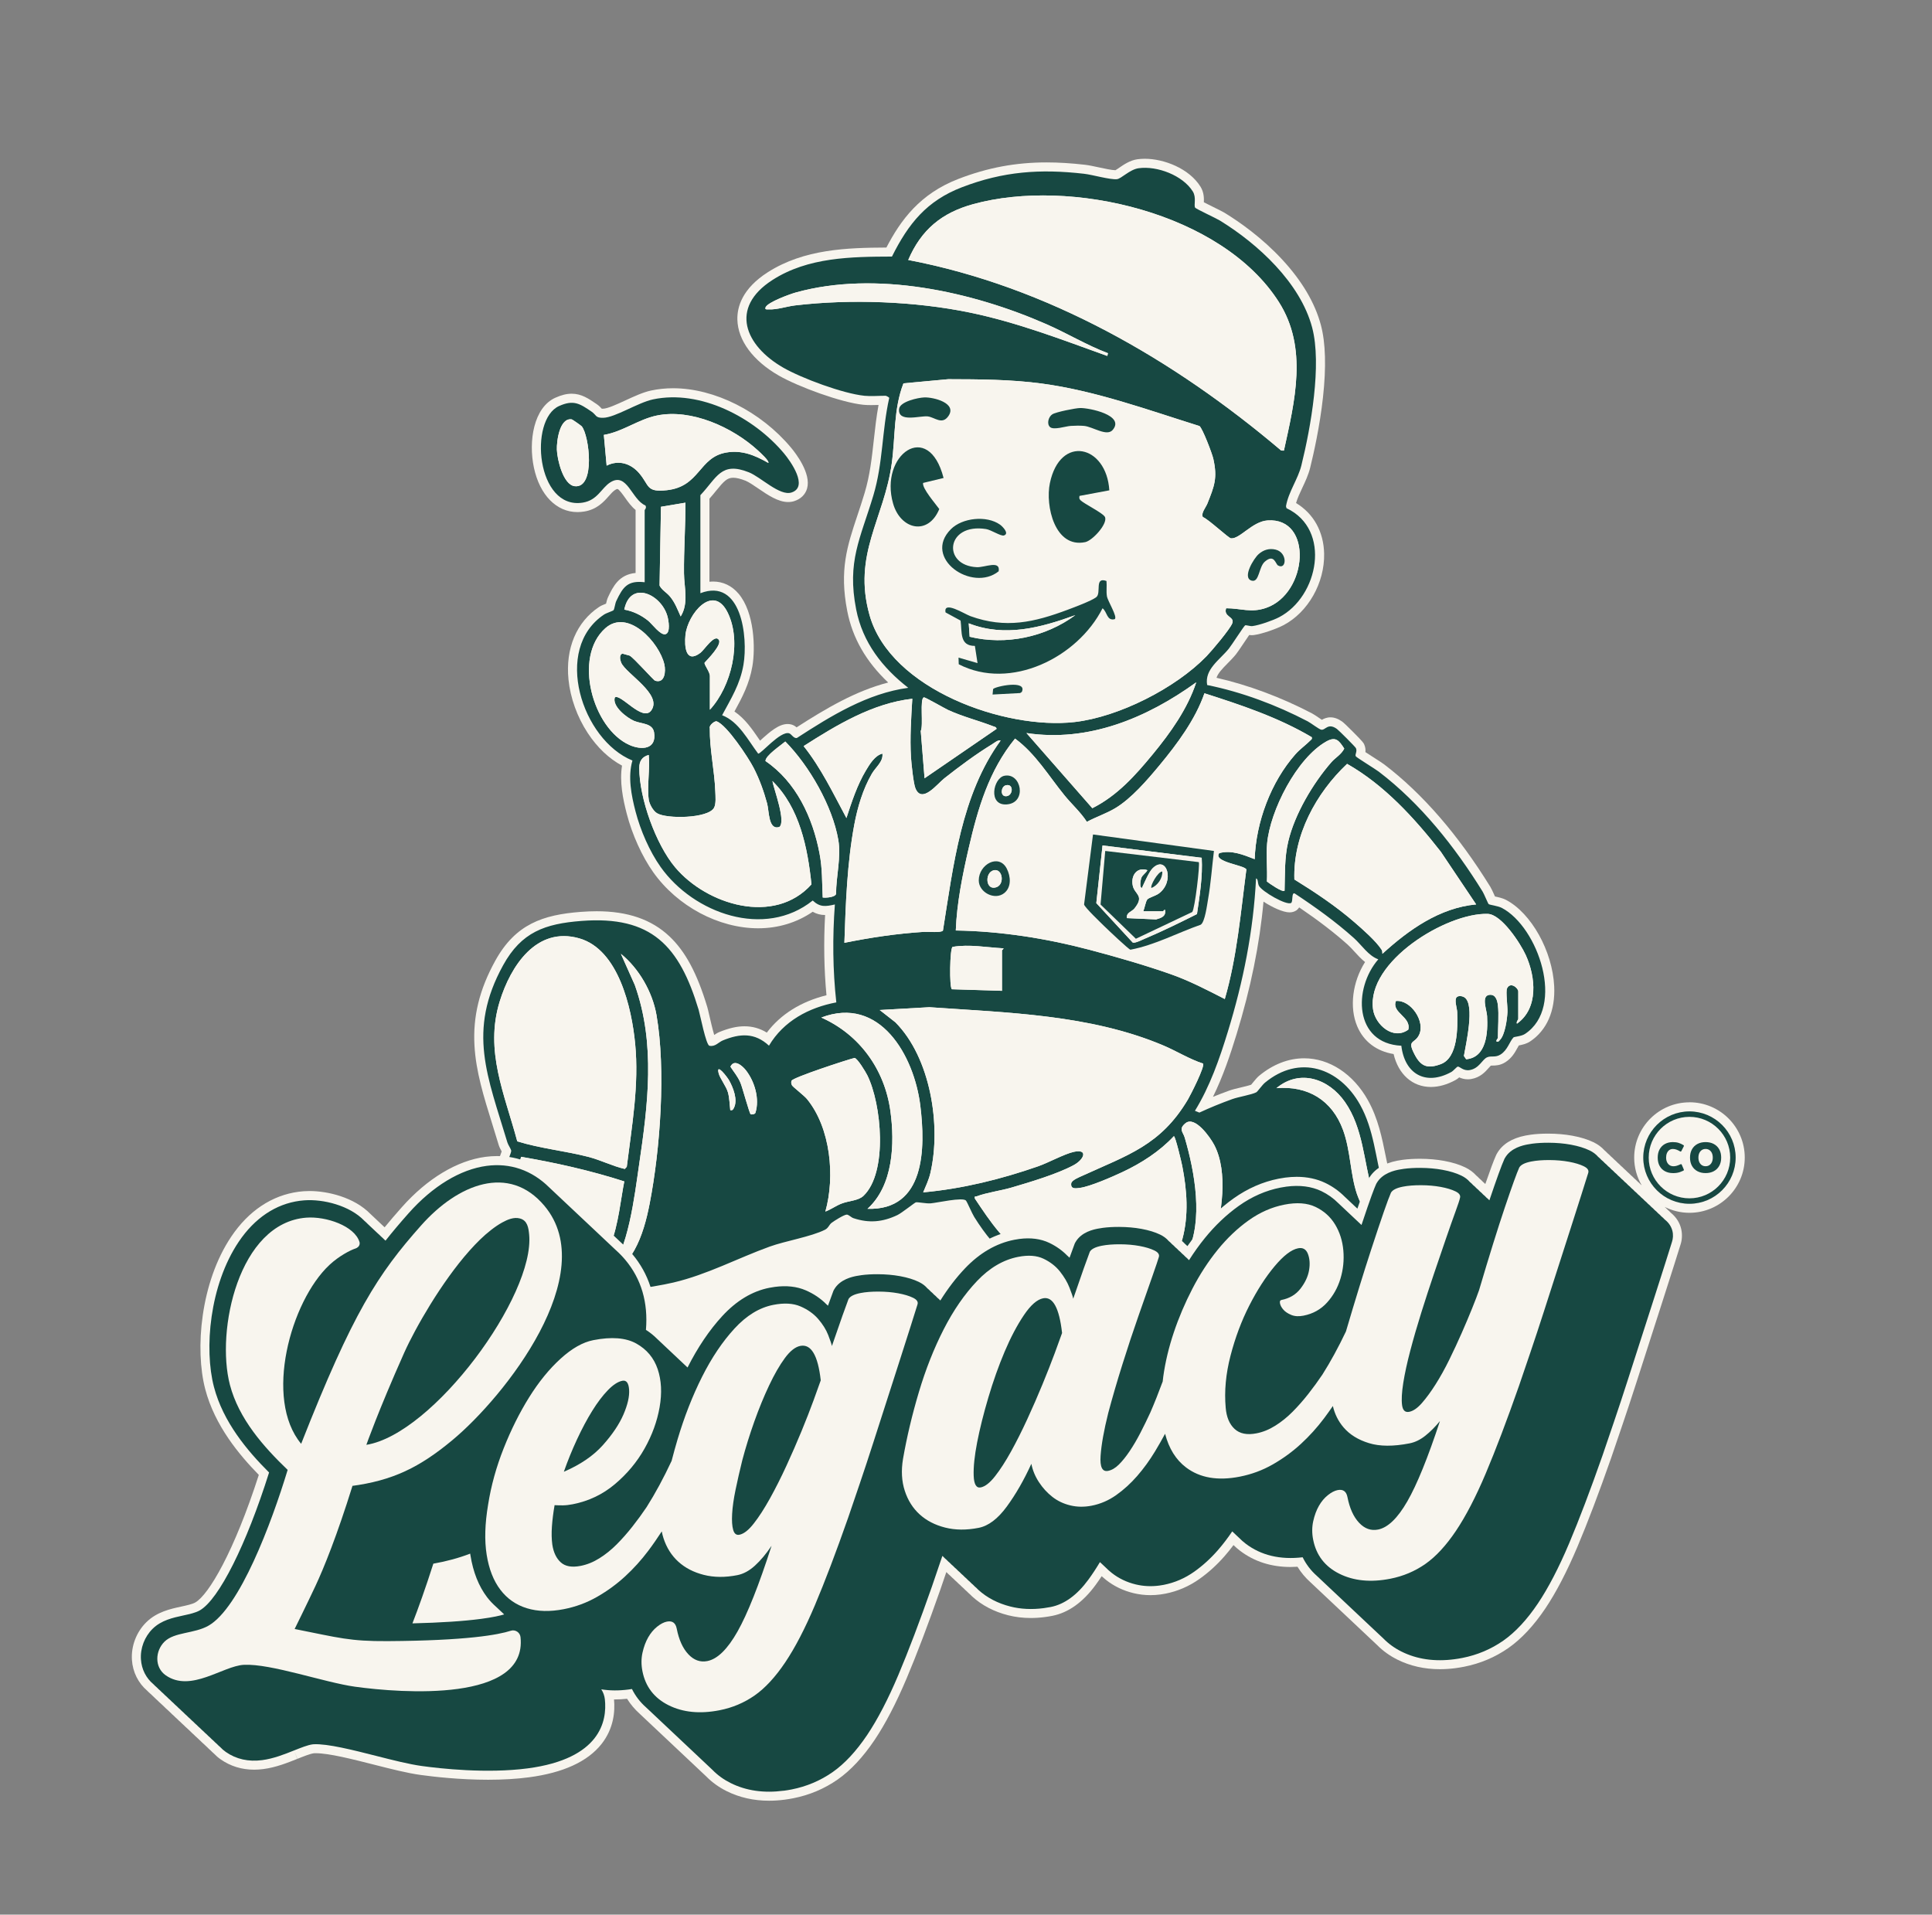
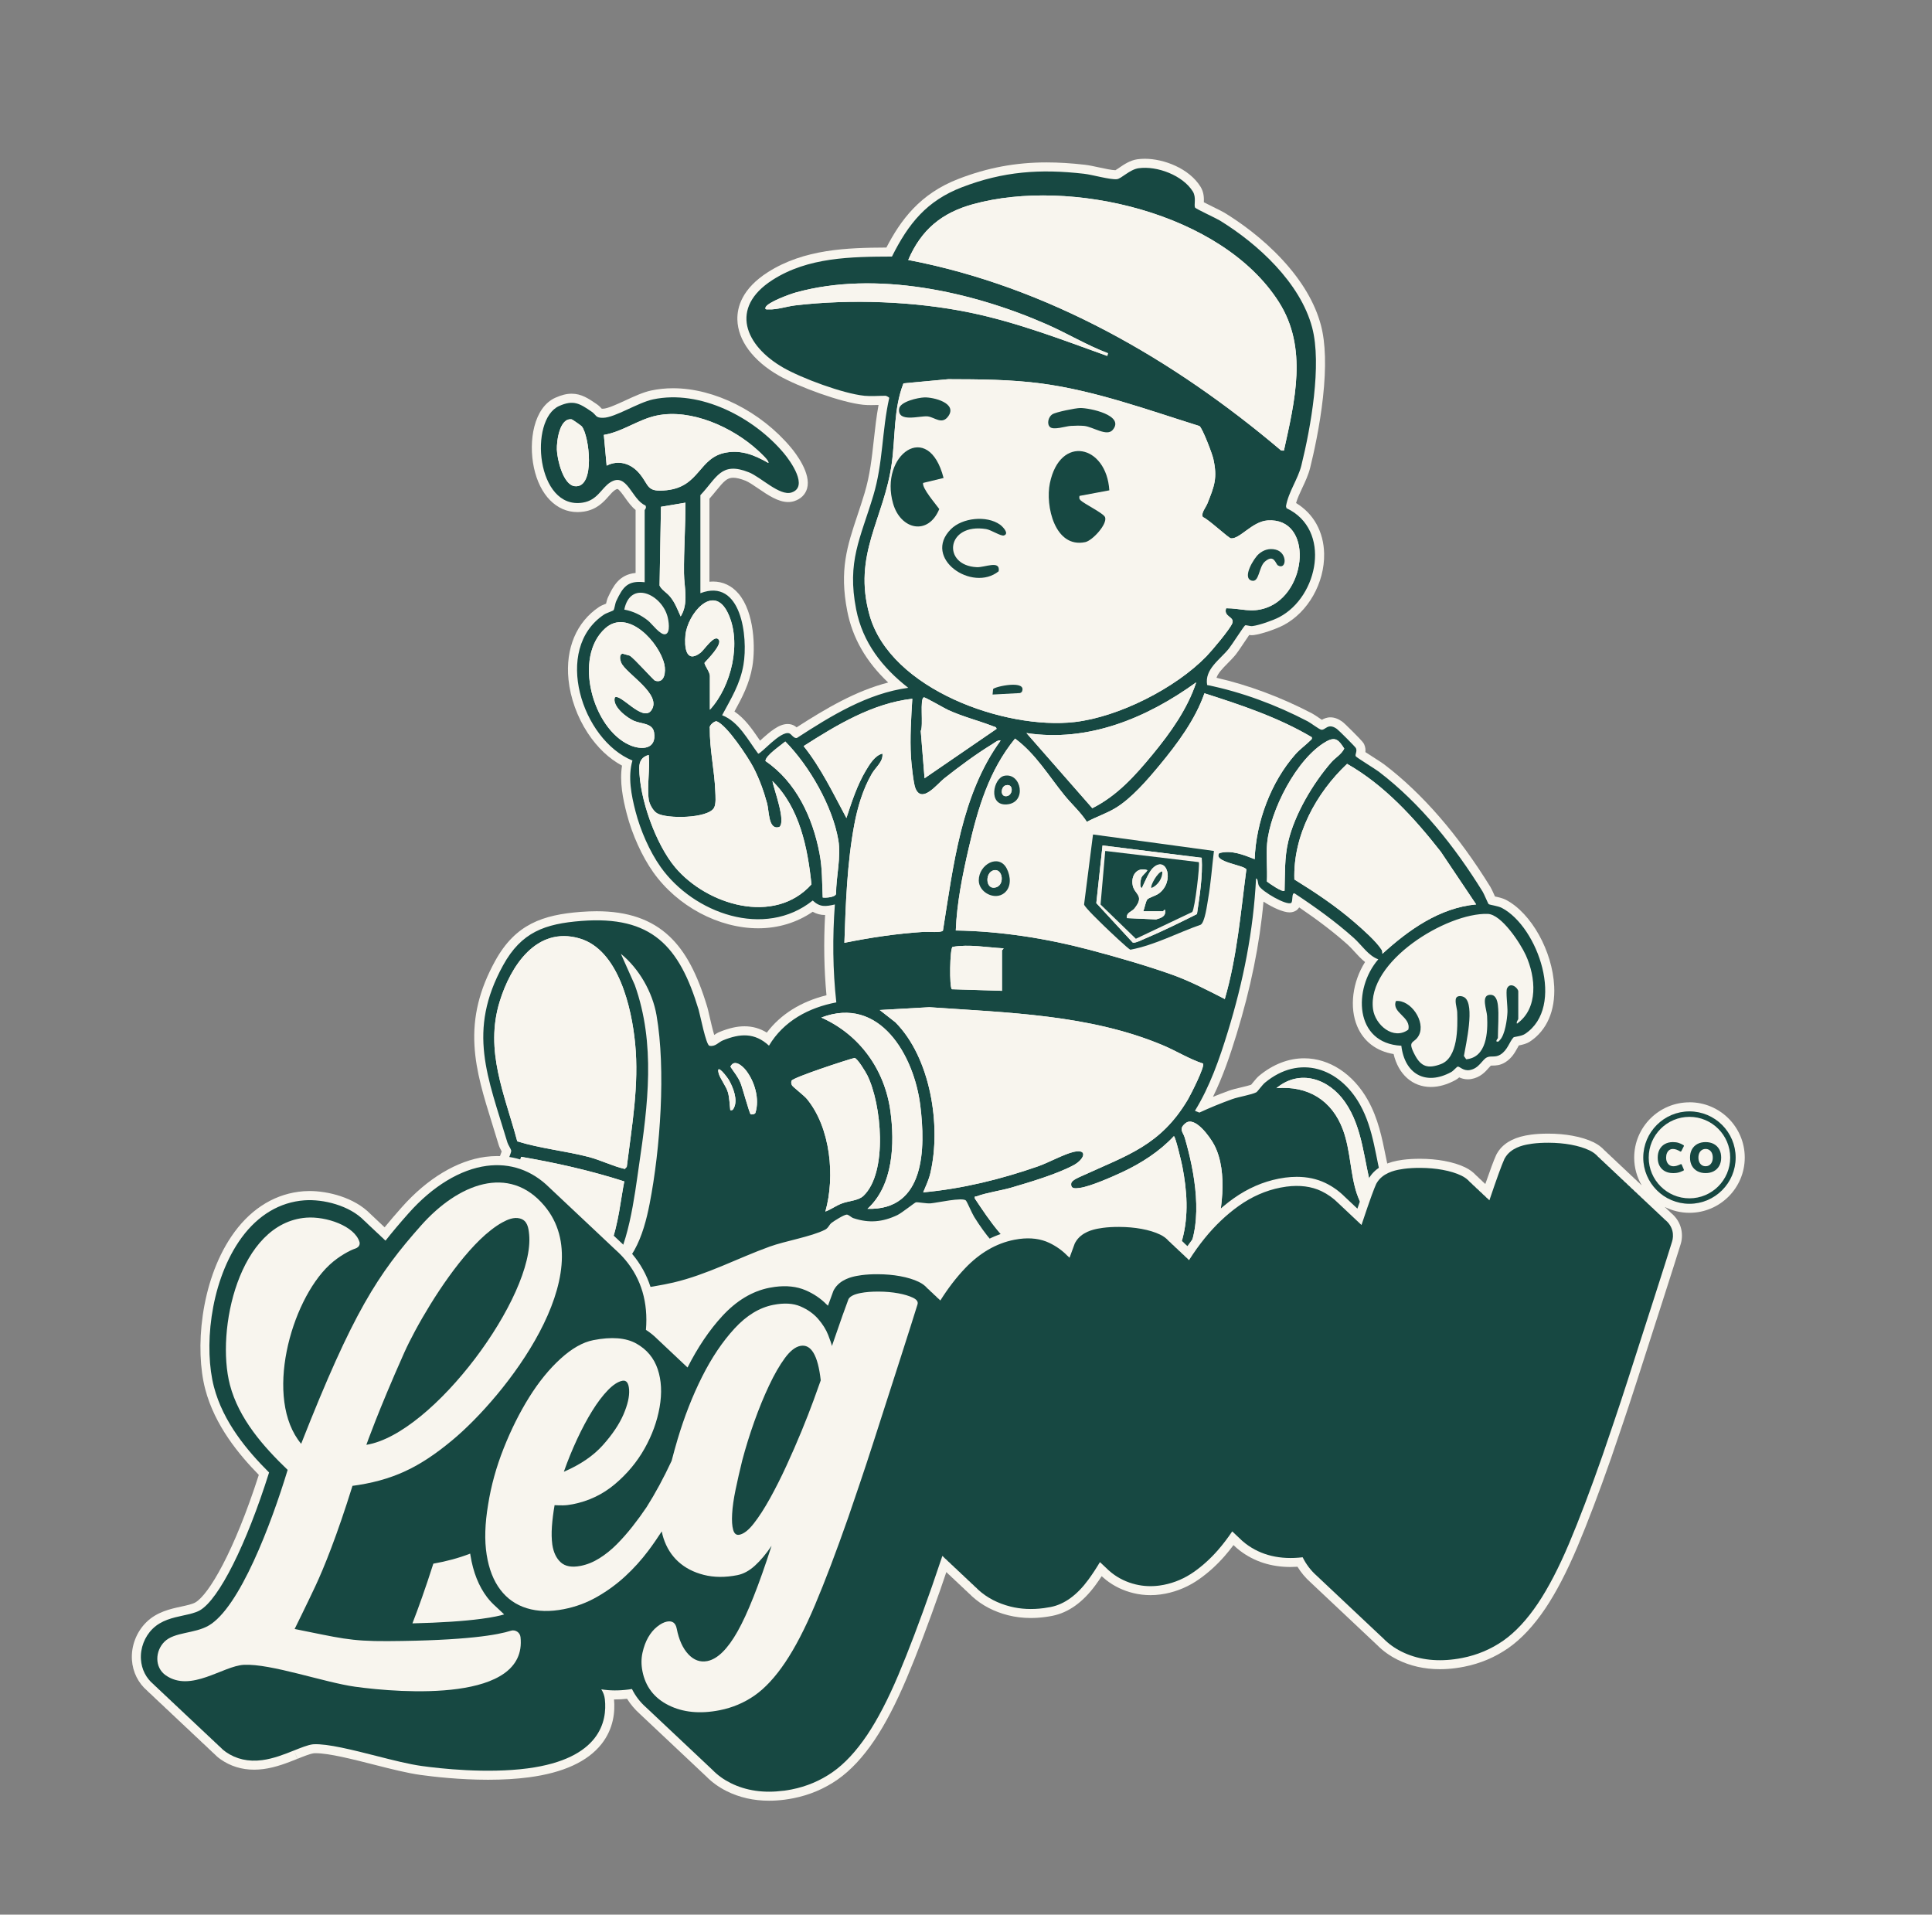
<svg xmlns="http://www.w3.org/2000/svg" viewBox="0 0 2131.92 2112.77" data-name="Layer 1" id="Layer_1">
  <rect x="0" y="0" width="2131.92" height="2112.77" fill="#808080" stroke="none" />
  <defs>
    <style>
      .cls-1 {
        fill: #f8f5ee;
      }

      .cls-2 {
        fill: #174842;
      }
    </style>
  </defs>
  <ellipse ry="132.88" rx="294.23" cy="1412.98" cx="905.5" class="cls-1" />
  <g>
    <g>
      <path d="M1441.97,1535.6c-17.88,0-36-3.34-52.41-9.66-32.42-12.46-63.75-39.87-83.41-72.55-2.65.57-5.2.85-7.73.85-5.66,0-11.15-1.32-18.34-4.4-4.77-2.05-10.81-5.03-15.26-9.94-2.32-2.56-3.99-5.39-5.01-8.44-12.05,1.4-23.36,2.09-34.33,2.09-20.33,0-38.9-2.35-56.77-7.19-45.55-12.31-75.14-34.97-102.12-78.2-1.6-2.56-3.49-6.58-5.48-10.84-.54-1.14-1.2-2.57-1.81-3.83-5.54.12-14.6,1.66-21.29,2.79-4.44.75-7.95,1.35-10.26,1.53-.7.06-1.43.08-2.23.08-3.09,0-6.54-.42-9.58-.79-.76-.09-1.67-.2-2.47-.29-1.13.82-2.55,1.87-3.72,2.73-6.75,4.98-11.79,8.64-15.17,10.25-11.16,5.31-21.77,7.9-32.46,7.9-7.68,0-15.36-1.31-23.45-4-1.97-.65-3.63-1.65-4.96-2.55-3.06,1.6-7.7,4.44-9.84,6.04-.17.2-.51.7-.77,1.07-1.37,1.99-3.67,5.33-8.22,7.62-9.99,5.04-24.16,8.67-37.87,12.18-9.08,2.32-17.65,4.52-24.26,6.91-12.46,4.51-24.99,9.8-37.11,14.93-22.34,9.45-45.44,19.21-70.18,25.03-14.49,3.4-53.48,10.41-81.5,10.41-12.96,0-22.25-1.49-28.4-4.55-3.64-1.82-5.71-4.32-6.93-6-.88-.2-1.97-.41-2.8-.57-3.13-.61-6.67-1.29-10.14-2.73-25.13-10.44-45.5-30.78-57.38-57.27-11.13-24.83-14.32-53.49-9-80.7.51-2.63,1.77-6.04,3.1-9.65.36-.97.82-2.22,1.19-3.29-.1-.18-.2-.36-.28-.51-1.07-1.95-2.29-4.16-3.01-6.57-2.29-7.64-4.6-15.06-6.83-22.24-9.81-31.5-18.28-58.7-19.91-87.47-1.83-32.16,5.44-61.87,22.87-93.5,22.41-40.68,52.76-50.84,94.47-54.04,6.06-.46,11.95-.7,17.5-.7,34.26,0,60.5,9.04,80.22,27.65,17.71,16.7,30.62,40.8,41.86,78.14.51,1.71,1.17,4.52,2.27,9.34,1.16,5.04,3.43,14.96,5.35,21.39,1.61-1.1,3.55-2.37,5.89-3.32,10.49-4.26,19.24-6.25,27.53-6.25,8.88,0,17.01,2.3,24.63,6.98,15.16-20.13,37.62-34.21,65.84-41.23-2.68-28.55-3.19-58.25-1.52-88.54h-.1c-4.89,0-9.33-1.16-13.58-3.58-17.47,11.95-38.09,18.23-60.11,18.23-43.68,0-89.14-24.26-115.81-61.8-12.34-17.37-23.28-41.51-29.26-64.57-4.28-16.48-8.06-35.3-5.23-53.13-14.37-7.69-27.34-19.99-37.84-35.98-11.62-17.7-19.16-38.63-21.22-58.95-3.48-34.28,8.78-63.47,33.64-80.09,2.03-1.36,4.53-2.41,7.81-3.72.52-2.33,1.13-4.92,2.26-7.31,5.29-11.14,11.77-24.81,30.33-26.54v-69.24c0-.09,0-.19,0-.28-4.79-3.89-8.43-9.02-11.77-13.72-1.83-2.58-6.68-9.43-8.31-9.43-.03,0-.81.01-2.55,1.12-2.29,1.46-4.47,3.92-6.98,6.77-5.48,6.21-13,14.73-27.11,17-2.51.41-5.03.61-7.47.61h0c-23.13,0-41.52-18.74-47.99-48.9-6.32-29.48-.19-66.58,23.63-77.29,6.75-3.03,12.47-4.44,18-4.44,10.75,0,18.56,5.32,27.6,11.48,2.82,1.93,4.49,3.81,5.59,5.05,0,0,0,.01.01.02.21.01.48.02.82.02.18,0,.38,0,.57,0,5.12-.13,15.51-4.93,24.68-9.16,9.65-4.46,19.63-9.07,28.43-10.94,7.8-1.66,15.97-2.5,24.27-2.5,45.69,0,96.7,25.66,129.95,65.38,5.39,6.44,22.62,28.75,17.83,45.33-1.91,6.61-6.93,11.52-14.14,13.84-2.1.68-4.35,1.02-6.69,1.02-11.1,0-22.26-7.62-33.06-14.98-5.14-3.5-10.45-7.13-14.04-8.56-5.45-2.17-10.02-3.27-13.58-3.27-6.61,0-10.18,3.67-18.7,14.16-2.24,2.76-4.71,5.8-7.52,8.95v91.62c1.35-.13,2.68-.2,4-.2,11.01,0,20.77,4.67,28.21,13.49,17.51,20.77,18.6,60.13,15.18,80.07-3.36,19.55-11.3,34.35-19.79,49.87,11.59,7.79,19.68,19.62,27,30.32.43.62.85,1.24,1.27,1.85,11.41-10.43,20.92-18.37,30.45-18.37,1.46,0,2.88.19,4.24.57,2.37.66,4.2,1.91,5.61,3.13,32.73-21.07,65.38-40.3,101.08-49.48-24.51-23.2-39.33-49.11-45.14-78.75-8.9-45.41-.06-71.94,11.14-105.53,2.62-7.85,5.32-15.96,8.01-24.92,5.83-19.44,7.94-38.51,10.16-58.7,1.38-12.51,2.8-25.36,5.19-38.39-2.68.08-5.45.16-8.18.16-3.4,0-6.27-.12-8.79-.38-24.28-2.49-71.54-19.82-93.2-32.27-28.42-16.34-45.04-38.81-45.6-61.66-.34-13.82,5.17-34.09,33.35-52.17,40.24-25.83,88.08-27.17,131.09-27.39,15.63-30,36.77-59.29,79.71-75.82,32.13-12.36,62.96-18.12,97.02-18.12,13.23,0,27.13.85,42.48,2.61,4.19.48,9.51,1.63,15.14,2.84,6.43,1.39,14.43,3.11,18.37,3.15,1.01-.54,2.86-1.81,4.26-2.77,5.04-3.45,11.93-8.18,20-9.3,2.61-.36,5.37-.55,8.19-.55,21,0,48.85,10.59,61.45,30.83,3.86,6.19,3.88,12.79,3.69,17.19,3.05,1.57,7.31,3.67,10.27,5.14,6.5,3.21,10.59,5.24,12.54,6.43,16.76,10.27,41.46,27.61,63.89,51.89,21.71,23.5,35.99,47.76,42.47,72.12,5.17,19.45,5.95,46.21,2.3,79.51-3.54,32.32-10.37,62.58-14.13,77.74-1.96,7.91-5.37,15.19-8.67,22.22-2.71,5.78-5.3,11.31-6.93,16.82,19.29,11.62,30.48,31.61,30.98,55.84.67,32.36-17.82,64.85-44.96,79.01-7.88,4.12-23.54,9.64-32.71,10.86-.68.09-1.42.14-2.16.14-.98,0-1.95-.08-2.85-.2-1.79,2.59-4.06,5.97-5.8,8.57-4.47,6.67-7.3,10.85-8.88,12.8-2.84,3.5-6.01,6.71-9.07,9.81-6.23,6.29-10.71,11.06-12.32,16.01,34.89,7.91,71.1,21.39,105.28,39.23,1.99,1.04,4.42,2.69,7.24,4.61,1.05.72,2.49,1.69,3.75,2.52,2.17-1.26,5.35-2.72,9.46-2.72s8.52,1.53,12.92,4.67c1.54,1.09,5.71,5.05,12.37,11.75,10.82,10.88,11.27,11.9,12.01,13.59,1.38,3.13,1.52,6.03,1.27,8.35,2.64,1.74,6.09,3.95,8.73,5.65,6.27,4.02,10.21,6.56,12.1,8,42.12,32.09,81.52,77.55,117.09,135.12,1.02,1.66,2.26,4.36,4.19,8.62.26.58.57,1.25.87,1.92,3.81.81,8.51,1.83,12.29,3.81,27.83,14.65,51.13,56.45,53.05,95.16,1.35,27.13-8.13,48.82-26.68,61.08-3.92,2.59-8.76,3.65-12.31,4.32-.51.85-1.06,1.84-1.59,2.8-2.6,4.74-6.17,11.23-13.27,15.7-5.8,3.65-10.85,3.69-14.19,3.72-.62,0-1.44.01-1.86.06-.57.5-1.58,1.66-2.35,2.53-3.69,4.21-9.26,10.57-19.35,12.27-1.25.21-2.5.31-3.72.31-3.86,0-7.05-1.02-9.5-2.14-1.21,1.07-2.52,2.09-3.94,2.86-9.33,5.12-18.53,7.72-27.35,7.72-20.33,0-35.84-14.01-41.09-36.33-18.86-3.1-32.95-13.73-40.11-30.51-8.97-21.01-5.22-49.25,8.6-71.02-4.41-3.5-8.2-7.66-11.72-11.53-2.53-2.78-4.92-5.4-7.28-7.51-14.83-13.28-32.08-26.55-53.7-41.26-.58.91-1.3,1.78-2.21,2.58l-.58.51-.65.42c-2.08,1.32-4.53,1.99-7.27,1.99-6.82,0-18.95-5.45-28.65-11.87-4.3,47.3-14.1,95.46-29.75,146.44-6.99,22.78-14.97,46.52-26.02,68.98,5.85-2.38,11.83-4.68,17.89-6.86,3.58-1.29,8.12-2.37,12.94-3.51,3.6-.85,8.77-2.08,11.32-3.02.55-.65,1.27-1.53,1.81-2.2,2.76-3.38,4.88-5.92,6.98-7.66,15.22-12.62,32.4-19.29,49.7-19.29,27.86,0,54.16,17.29,70.35,46.25,11.28,20.18,15.59,41.62,19.75,62.35,1.94,9.63,3.94,19.6,6.61,29.13,3.77,13.48,9.08,26.58,14.2,39.26,12.29,30.38,24.99,61.79,17.82,100.28-5.11,27.49-24.74,60.85-52.35,71.43-5.86,2.24-11.4,4.44-17.27,6.77-3.54,1.4-7.09,2.81-10.72,4.24-13.83,5.4-29.15,8.14-45.54,8.14Z" class="cls-1" />
      <path d="M1682.81,1140.92c-4.08,2.7-11.95,3.05-12.65,3.79-4.56,4.79-6.43,13.93-14.34,18.92-5.93,3.73-10.2,1-14.91,3.11-5.39,2.41-8.61,12.29-19.15,14.06-7.08,1.18-10.89-4.03-13.12-3.84-1.02.08-4.79,4.66-7.17,5.96-28.34,15.55-51.46,2.11-55.1-28.98-51.98-2.57-53.48-62.99-25.42-95.38-10.89-3.83-18.32-15.76-26.96-23.5-20.31-18.19-42.56-34.14-65.26-49.13-3.78-1.53-1.7,8.44-3.91,10.38-5.12,3.25-32.38-12.65-35.62-18.91-1.55-3-.66-7.41-3.16-8.13-2.92,58.1-14.11,113.78-31.1,169.11-9.26,30.16-19.78,60.41-36.35,87.36l4.9,1.98c11.83-5.5,24.01-10.46,36.27-14.88,7.08-2.55,21.44-4.8,26.61-7.56,1.3-.69,6.57-8.16,9.43-10.53,38.09-31.59,82.15-16.61,104.94,24.14,15.65,27.99,17.01,59.13,25.46,89.3,12.93,46.16,41.35,83.86,31.82,135.01-4.57,24.56-22.06,54.71-46.1,63.92-9.52,3.64-18.53,7.3-28.06,11.03-28.17,11-62.66,9.26-90.71-1.54-33.99-13.07-65.12-43.13-82.28-75.15-10.3,4.12-16.8,3.49-26.85-.82-8.99-3.86-17.49-9.22-14.94-20.49-32.79,4.77-65.61,5.25-97.77-3.45-44.88-12.13-71.82-34.7-96.25-73.84-2.59-4.14-7.56-16.15-9.11-18.03-3.39-4.12-32.04,2.46-39,3.01-4.9.39-13.96-1.57-16.3-1.12-1.22.23-15.57,11.75-20.38,14.04-16.27,7.75-31.3,9.14-48.46,3.44-2.69-.89-5.36-4.06-7.53-3.95-3.04.16-13.57,6.77-16.55,9.02-2.96,2.23-3.42,5.68-7.38,7.68-15.27,7.7-43.78,12.37-61.02,18.61-35.51,12.84-68.93,30.87-106.17,39.62-21.42,5.02-85.08,15.65-103.15,6.64-3.57-1.78-3.75-4.87-6.16-5.89-3.42-1.45-9.62-1.74-14.33-3.7-48.54-20.16-70.24-76.57-60.4-126.81.76-3.89,5.15-13.79,4.99-15.57-.18-2.09-3.33-6.27-4.23-9.26-21.65-72.37-44.78-122.76-4.69-195.5,20.17-36.61,46.04-45.79,86.48-48.9,77.38-5.94,108.03,27.58,129.24,98,1.75,5.82,8.1,38.85,11.92,39.76,6.46,1.36,9.95-3.94,14.93-5.96,18.77-7.63,34.96-8.77,50.79,5.84,16.11-27.17,43.98-42.02,74.3-47.74-3.97-35.82-4.27-72.16-1.6-108.07-10.33,2.36-16.37,3.21-24.45-4.35-53.14,42.48-131.47,14.17-167.77-36.93-12.35-17.39-22.36-40.59-27.73-61.29-4.64-17.85-8.67-38.31-3.43-56.25-55.82-22.75-88.18-123.08-31.35-161.07,2.67-1.79,9.9-3.99,10.51-4.87,1.15-1.66,1.61-7.16,3.05-10.2,7.28-15.34,12.44-22.81,31.29-20.62v-79.43c0-.82,2.46-2.32.86-5.27-15.27-6.33-20.17-37.33-38.84-25.49-9.81,6.22-13.89,19.69-30.33,22.34-51.15,8.25-59.77-91.47-26.15-106.58,15.96-7.17,22.82-2.71,35.87,6.18,5.47,3.74,3.96,7.03,12.87,6.81,13.28-.33,38.17-16.75,54.94-20.32,52.21-11.1,111.28,19.87,144.47,59.52,7.25,8.66,27.53,37.05,8.3,43.22-13,4.18-33.81-17.03-47.03-22.29-30.78-12.26-35.21,5.97-53.49,25.23v108.19c45.2-17.37,52.79,48.35,47.53,78.99-3.68,21.42-13.61,37.09-23.54,55.65,18.4,7.13,28.34,27.23,39.78,42.39,2.87.71,24.38-25.2,34.08-22.48,2.71.76,5,6.06,8.72,5.15,37.52-24.33,77.7-49.16,122.81-55.32-28.56-22.24-50.31-49.96-57.47-86.48-10.39-52.99,4.67-78.18,18.92-125.65,10.84-36.13,9.4-71.44,17.56-107.72-.08-.84-3.53-2.41-3.75-2.41-7.55,0-16.72.74-23.99,0-23.15-2.37-68.7-19.19-89.23-30.99-42.17-24.24-59.8-65.96-11.84-96.74,39.22-25.17,86.79-25.66,131.83-25.83,18.25-36.51,38.45-61.56,77.16-76.46,45.72-17.59,86.39-20.44,134.77-14.91,9.49,1.09,28.41,6.67,36.19,6,5-.43,14.12-10.72,24.1-12.11,20.28-2.82,48.63,7.77,59.77,25.66,4.18,6.7.89,15.15,2.56,17.85.81,1.31,23.23,11.72,27.2,14.15,41.94,25.69,88.79,68.69,101.91,118.05,10.89,40.95-1.53,110.57-11.87,152.28-3.77,15.21-14.27,29.13-16.99,44.99l.59,2.17c49.99,23.51,35.36,97.6-8.1,120.27-7.06,3.69-21.74,8.79-29.4,9.81-2.76.37-7.09-1.39-8.18-.78-1.36.77-14.79,21.79-17.96,25.71-10.11,12.48-26.95,22.7-23.93,40.12,38.18,7.72,76.31,21.99,110.96,40.08,3.57,1.86,12.28,8.6,14.83,9.18,4.69,1.07,7.24-8.05,17.37-.82,2.13,1.51,20.43,19.85,21.03,21.22,1.7,3.84-1.38,6.91-.14,9.02.78,1.32,21.48,13.97,25.33,16.91,46.22,35.21,84.13,83.03,114.65,132.43,1.54,2.49,5.97,13.26,6.63,13.74,1.4,1.01,10.12,1.87,14.57,4.21,40.05,21.09,70.46,109.34,25.51,139.04Z" class="cls-1" />
    </g>
    <g>
      <path d="M953.5,436.67c-23.15-2.37-68.7-19.19-89.23-30.99-42.17-24.23-59.8-65.96-11.84-96.74,39.21-25.17,86.78-25.66,131.82-25.83,18.25-36.51,38.46-61.56,77.16-76.46,45.72-17.59,86.39-20.44,134.77-14.91,9.49,1.09,28.41,6.66,36.19,6,5-.43,14.12-10.72,24.1-12.11,20.27-2.82,48.62,7.77,59.77,25.66,4.18,6.7.89,15.15,2.56,17.85.81,1.31,23.23,11.72,27.2,14.15,41.94,25.69,88.79,68.69,101.91,118.05,10.89,40.95-1.54,110.56-11.88,152.28-3.77,15.21-14.26,29.13-16.98,44.99l.58,2.17c49.99,23.51,35.36,97.6-8.1,120.27-7.06,3.68-21.74,8.78-29.4,9.81-2.76.37-7.09-1.39-8.18-.78-1.36.77-14.79,21.78-17.96,25.7-10.1,12.48-26.95,22.71-23.93,40.12,38.19,7.72,76.32,21.99,110.96,40.08,3.57,1.87,12.28,8.61,14.83,9.19,4.69,1.07,7.24-8.05,17.37-.83,2.13,1.52,20.43,19.85,21.03,21.22,1.7,3.84-1.39,6.91-.14,9.02.78,1.32,21.47,13.97,25.33,16.91,46.22,35.21,84.12,83.03,114.65,132.44,1.53,2.48,5.96,13.26,6.63,13.74,1.4,1.01,10.12,1.87,14.57,4.21,40.05,21.08,70.47,109.34,25.51,139.04-4.07,2.69-11.95,3.05-12.65,3.79-4.55,4.79-6.43,13.93-14.34,18.92-5.92,3.73-10.19,1.01-14.9,3.12-5.39,2.41-8.61,12.29-19.16,14.05-7.08,1.18-10.89-4.03-13.12-3.84-1.01.08-4.79,4.67-7.16,5.97-28.34,15.54-51.46,2.11-55.11-28.98-51.98-2.57-53.48-62.99-25.42-95.38-10.89-3.83-18.33-15.75-26.96-23.49-20.31-18.2-42.56-34.14-65.26-49.14-3.78-1.53-1.7,8.44-3.91,10.38-5.11,3.25-32.38-12.65-35.61-18.91-1.55-3.01-.67-7.42-3.17-8.13-2.92,58.09-14.11,113.78-31.1,169.1-9.26,30.16-19.78,60.42-36.34,87.37l4.9,1.98c11.83-5.5,24.01-10.46,36.27-14.88,7.08-2.55,21.43-4.8,26.61-7.56,1.3-.69,6.57-8.16,9.43-10.53,38.09-31.58,82.15-16.61,104.94,24.15,15.65,27.99,17.01,59.12,25.46,89.3,12.93,46.16,41.35,83.86,31.82,135.01-4.58,24.57-22.07,54.71-46.11,63.92-9.52,3.65-18.52,7.31-28.05,11.03-28.17,11.01-62.67,9.26-90.72-1.53-33.99-13.08-65.12-43.13-82.27-75.15-10.3,4.11-16.8,3.49-26.85-.82-8.99-3.86-17.49-9.22-14.94-20.48-32.79,4.77-65.61,5.25-97.77-3.45-44.87-12.14-71.82-34.7-96.25-73.84-2.58-4.14-7.56-16.15-9.11-18.04-3.39-4.12-32.03,2.46-39,3.01-4.9.39-13.95-1.57-16.3-1.12-1.21.23-15.56,11.75-20.38,14.05-16.26,7.75-31.3,9.14-48.46,3.44-2.69-.89-5.36-4.06-7.53-3.95-3.04.16-13.57,6.77-16.54,9.01s-3.42,5.68-7.38,7.68c-15.27,7.7-43.78,12.37-61.02,18.61-35.51,12.84-68.93,30.87-106.17,39.62-21.42,5.03-85.08,15.65-103.15,6.65-3.57-1.78-3.75-4.87-6.16-5.89-3.43-1.45-9.62-1.74-14.33-3.7-48.55-20.16-70.24-76.58-60.4-126.81.76-3.89,5.15-13.79,4.99-15.57-.18-2.1-3.34-6.27-4.23-9.26-21.65-72.37-44.78-122.76-4.69-195.51,20.17-36.6,46.04-45.79,86.48-48.9,77.37-5.94,108.03,27.58,129.24,98,1.75,5.81,8.1,38.84,11.92,39.76,6.46,1.36,9.95-3.94,14.93-5.96,18.77-7.64,34.96-8.77,50.79,5.84,16.11-27.18,43.99-42.02,74.3-47.75-3.96-35.81-4.26-72.15-1.59-108.06-10.33,2.35-16.37,3.21-24.45-4.35-53.14,42.49-131.47,14.17-167.77-36.93-12.35-17.39-22.35-40.59-27.73-61.29-4.64-17.86-8.67-38.31-3.43-56.26-55.82-22.75-88.18-123.08-31.35-161.06,2.67-1.79,9.9-3.99,10.51-4.87,1.16-1.66,1.61-7.16,3.05-10.19,7.28-15.35,12.44-22.82,31.29-20.62v-79.44c0-.81,2.46-2.32.86-5.27-15.27-6.33-20.17-37.33-38.84-25.49-9.81,6.23-13.9,19.69-30.33,22.34-51.15,8.25-59.77-91.47-26.15-106.58,15.96-7.17,22.81-2.72,35.86,6.18,5.48,3.74,3.97,7.03,12.87,6.81,13.28-.33,38.17-16.75,54.95-20.32,52.2-11.1,111.28,19.87,144.47,59.52,7.25,8.67,27.53,37.05,8.3,43.23-13,4.17-33.81-17.04-47.03-22.3-30.78-12.25-35.21,5.97-53.49,25.24v108.18c45.2-17.36,52.79,48.35,47.53,78.99-3.68,21.42-13.61,37.09-23.55,55.65,18.4,7.13,28.34,27.23,39.78,42.39,2.87.71,24.38-25.2,34.09-22.47,2.71.76,5,6.05,8.72,5.15,37.51-24.33,77.7-49.17,122.81-55.32-28.55-22.25-50.31-49.96-57.47-86.48-10.39-52.99,4.67-78.19,18.92-125.66,10.84-36.12,9.4-71.43,17.56-107.72-.08-.84-3.53-2.41-3.75-2.41-7.55,0-16.73.74-23.99,0ZM1002.22,286.86c153.78,29.44,293.05,109.83,411.57,210.31l2.99.04c11.97-54.67,26.69-113.21-5.56-163.91-62.81-98.72-230.36-137.44-337.35-108.03-34.59,9.51-57.27,28.06-71.65,61.58ZM1222.6,389.79c-23.41-8.86-45-22-67.94-32.06-82.19-36.06-188.39-59.45-276.55-34.96-6.38,1.77-31,10.69-33.3,16.34-1.24,3.05,2.05,2.2,3.75,2.29,8.74.46,19.72-3.3,28.68-4.36,61.15-7.27,132.41-4.61,192.72,7.82,52.24,10.76,101.89,29.92,151.91,47.93l.72-2.98ZM1353.04,671.19c16.57.04,27.34,5.34,43.9-.34,46.45-15.91,52.25-100.07,1.77-96.56-16.86,1.17-30.69,20.76-40.38,19.75-2.73-.28-25.13-21.35-30.92-23.42-2.64-3.85,3.27-10.81,4.91-14.92,7.66-19.26,11.36-28.09,6.54-49.49-1.31-5.8-11.77-33.26-15.24-36.07-56.76-17.76-114.73-38.94-173.93-46.89-34.12-4.58-68.91-4.73-103.29-4.82l-49.44,4.58c-11,28.18-8.84,58.95-12.91,88.34-8.51,61.5-43.35,100.31-24.53,167.38,23.06,82.22,150.04,126.8,226.36,118.01,48.65-5.6,111.29-37.32,145.46-72.59,5.89-6.08,25.86-29.71,28.48-36.41,2.88-7.37-10.16-7-6.77-16.56ZM847.79,510.81c1.7-1.82-9.49-11.94-11.27-13.58-27.83-25.63-73.69-46.56-111.73-38.7-20.47,4.23-37.75,17.92-58.48,21.37l3.1,33.93c13.1-6.65,26.64-2.51,35.93,8.36,11.54,13.51,7.35,21.31,30.61,18.72,36.56-4.08,34.95-36.17,65.29-41.53,17.44-3.08,31.8,3.04,46.54,11.43ZM641.93,470.43c-.71-.85-10.31-7.56-11.01-7.67-13.41-2.05-16.74,23.97-16.43,33.41.35,10.78,6.95,39.01,19.81,40.34,23.09,2.39,15.94-56.11,7.63-66.09ZM756.34,554.69l-26.99,4.53-1.54,86.93c2.56,5.16,7.64,7.37,11.78,12.44,5.38,6.58,8.06,14.07,11.51,21.67,9.1-14.66,3.82-31.98,3.67-47.58-.26-26.08,1.73-51.95,1.56-77.99ZM688.89,672.69c9.67,1.72,18.57,6.05,26.2,12.15,4.41,3.53,13.71,16.58,19.29,14.96,5.81-1.68,3.36-15.44,2.09-19.89-6.94-24.45-40.98-39.95-47.58-7.22ZM783.34,783.16c23.7-25.74,35.52-74.49,19.76-106.94-16.11-33.16-44.41,1.5-46.73,24.5-1.27,12.64.19,31.97,16.5,19.68,4.4-3.31,15.51-21.11,20.29-14.46,3.85,5.35-12.05,21.33-15.67,25.32-.65,2.48,5.84,9.8,5.84,14.83v37.07ZM678.44,769.59c6.48-4.65,30.8,27.78,40.31,14.22,12.38-17.66-28.01-40.37-33.23-52.47-1.24-2.87-2.59-8.81,1.32-10.08l7.97,2.22c4.82,2.63,26.22,27.09,28.1,27.67,10.68,3.32,11.96-10.17,10.21-17.94-5.44-24.18-40.18-62.15-65.14-39.98-35.86,31.85-13.96,110.78,26.59,128.83,13.35,5.94,30.16,5,27.2-13.82-1.63-10.34-14-9.33-21.93-12.68-8.08-3.4-24.55-16.14-21.4-25.96ZM1132.66,808.9l72.7,82.94c27.55-13.87,47.31-35.98,66.69-59.53,19.61-23.83,38.23-49.89,48-79.4-54.4,39.31-119.06,66.41-187.39,56ZM1447.49,813.45c-36.93-21.85-77.75-35.46-118.41-48.44-9.99,28.9-30.1,55.95-49.54,79.39-13.43,16.19-31.07,36.78-48.94,47.44-9.93,5.92-21.1,9.55-31.25,15.03-6.99-10.8-16.69-19.39-24.67-29.19-17.51-21.49-31.85-45.95-54.59-62.68-28.87,35.35-41.04,77.1-51.16,120.95-6.83,29.58-13.08,60.47-14.23,90.81,49.53.77,99.7,8.66,147.56,21.3,28.59,7.55,62.33,17.25,90.1,27.09,20.55,7.28,39.83,17.36,59.18,27.26,13.52-46.56,17.48-94.95,23.79-142.88-1.19-4.87-37.35-8.16-29.92-18.13,13.65-3.7,26.67,1.87,39.12,6.67,1.37-40.87,17.93-85.24,44.95-115.79,5.05-5.71,11.43-10.14,16.44-15.19,1.23-1.24,2.15-1.35,1.58-3.66ZM1099.67,804.32c-.21-2.29-2.26-2.32-3.82-2.93-16.55-6.41-32.99-10.35-49.66-17.97-4.11-1.88-25.2-14.18-26.67-13.88-4.93.99-.33,31.22-3.49,37.07l4.2,52.19,79.45-54.48ZM1006.72,771.05c-43.76,4.97-83.48,28.92-119.94,52.25,19.35,24.26,32.61,52.19,47.23,79.38,5.83-17.82,11.81-36.28,21.48-52.45,4.2-7.01,9.9-16.58,18.24-18.65,1.08,8.88-7.38,14.8-11.69,22.23-9.81,16.92-15.74,36.87-19.35,56.13-7.89,42.15-9.54,87.63-10.93,130.43,28.95-5.86,58.18-10.24,87.71-12.08,4.39-.27,19.28,1.23,21.06-1.44,11.42-71.44,20.19-149.94,63.62-209.66-2.59-1.19-7.09,2.69-9.42,4.11-17.53,10.66-36.54,24.82-52.72,37.58-7.82,6.16-24.79,28.54-31.9,10.88-2.19-5.45-4.46-27.53-4.88-34.42-1.27-20.96.23-43.39,1.48-64.3ZM715.87,882.26c-2.06-14.76,1.53-33.91,0-49.17-7.39,1.9-10.5,6.9-10.48,14.39.08,33.39,18.2,84.2,39.7,109.7,34.92,41.41,109.39,64.28,150.33,18.72-4.2-40.58-13.11-84.78-43.11-114.06,1.59,8.92,15.46,45.32,7.55,50.77-12.13,3.65-11.03-17.4-13.37-26-3.69-13.56-8.49-26.93-14.93-39.4-5.87-11.37-29.55-47.28-40.76-51.21-2.03-.71-8.69,4.45-7.57,7.49-.25,23.34,5.2,46.54,6.07,69.71.2,5.3,1.03,13.85-1.41,18.22-6.59,11.82-52.4,12.48-62.98,5.91-4.35-2.7-8.37-10.1-9.06-15.06ZM1417.5,982.88c.54-18.3-.18-36.35,4.02-54.2,7.14-30.34,27.51-64.64,47.87-87.87,3.93-4.48,10.88-8.41,13.97-14.75-5.87-9.11-9.44-13.69-19.85-7.82-32.58,18.36-61.97,76.03-65.29,112.64-1.23,13.57.52,28.17-.22,41.86,2.65,2.1,17.37,12.39,19.51,10.14ZM907.85,990.37c3.42.53,13.51-.18,14.72-3.9.02-19.54,5.77-40.54,2.49-59.62-6.42-37.36-32.15-81.97-58.5-108.61-4.5,3.92-22.25,15.72-21.85,21.58,33.8,22.98,52.12,62.37,59.62,101.91,3.25,17.11,2.68,31.73,3.52,48.64ZM1628.9,998.01l-39.04-58.18c-29.17-37.26-62.29-73.59-103.39-96.93-34.29,32.36-59.74,78.98-58.16,127.58,22.98,14.2,45.88,29.48,66.36,47.25,8.96,7.77,23.76,20.69,29.92,30.34.75,1.18.83,3,.87,4.42,29-26.47,63.18-50.75,103.42-54.48ZM1652.89,1109.22c1.28,10.32,0,25.35,0,36.31,0,.39-2.13,2.03-1.49,3.77,2.31.56,2.41-.35,3.65-1.6,5.71-5.73,8.03-22.86,8.4-30.86.29-6.16-2.04-22.83-.47-26.15,3.68-7.77,12.4-.43,12.4,3.39v30.26c0,.87-2.41,3.12-1.48,5.3,23.93-16.9,20.84-51.43,9.77-75.69-5.96-13.06-26.75-45.02-42.01-45.49-45.29-1.4-133.75,52.51-126.55,105.17,2.36,17.28,22.42,34.66,38.92,22.56,3.48-14.16-18.87-18.67-13.64-31.6,16.28-1.64,32.99,22.74,25.37,37.73-5.04,9.92-13.51,4.65-4.58,21.65,6.97,13.29,14.62,15.5,28.72,10.28,19.02-7.05,18.63-40.24,18.09-57.52-.13-4.12-3.77-14.1-.16-16.68,2.26-1.62,6.3-.84,8.47.75,11.32,8.3,1.29,51.37-.91,64.43l2.5,3.65c22.61-2.04,24.07-29.64,23.09-47.61-.38-7.01-6.64-22.13,2.27-23.42,6.97-1.01,8.92,5.51,9.65,11.39ZM570.78,1259.44c25.34,7.88,52.76,10.54,78.26,17.09,13.85,3.56,26.62,10.2,40.41,13.39l2.2-2.4c5.62-45.24,13.68-90.12,9.23-135.92-3.84-39.51-18.35-103.86-61.79-116.18-47.12-13.37-75.6,30.42-87.69,69.7-16.8,54.55,5.48,102.32,19.39,154.32ZM1105.67,1093.34v-44.64c0-.32,2.25-1.73,1.5-2.25-18.53-.98-37.5-4.74-56-1.58-3.1,1.44-3.72,44.95-.77,46.76l55.27,1.72ZM660.41,1414.11c37.14-12.97,49.55-50.36,56.48-85.97,11.72-60.22,17.98-147.7,7.56-207.91-4.43-25.59-19.4-51.59-39.33-67.73l15.37,34.42c23.16,65.13,14.45,132.39,4.63,199.09-4.62,31.41-11.91,95.97-34.17,118.34l-10.55,9.77ZM1327.48,1173.61c-15.15-4.94-29.08-13.76-43.88-20.02-80.64-34.08-171.99-36.13-258.07-42.16l-54.78,3.1,17.28,13.55c38.8,39,50.8,113.97,38.66,166.22-1.81,7.79-4.98,14.2-7.97,21.44,43.26-3.96,85.78-14.45,126.71-28.71,11.51-4.01,29.25-13.78,39.62-16.02,15.78-3.41,11.6,8.33-.39,14.76-18.49,9.91-48.01,18.66-68.49,24.68-11.86,3.49-27.47,5.53-38.42,9.68-1.6.6-2.55-.77-2.04,2.4,17.25,25.78,33.8,51.06,61.42,66.63,37.14,20.94,102.43,28.71,142.49,13.62,10.49-3.95,22.09-24.33,25.05-35.25,7.22-26.68,5.15-54.01-.06-80.81-.74-3.82-7.57-32.99-9.27-32.98-15.8,16.92-35.91,29.81-56.71,39.58-11.02,5.18-35.91,16.11-47.14,17.51-4.5.56-10.15,1.58-9.43-4.9.41-3.72,9.16-7.06,12.56-8.61,49.44-22.66,86.05-33.29,116.17-83.99,3.01-5.06,19.17-36.87,16.7-39.72ZM957.25,1333.9c63.7,1.98,64.14-66.73,58.28-114.03-6.81-54.97-44.64-121.66-109.25-97.04,42.07,18.71,69.9,57.12,76.24,103.11,4.96,35.99,3.19,82.15-25.27,107.95ZM910.78,1336.93c6.13-2.31,11.44-6.27,17.59-8.71,8.31-3.31,18.65-3.11,24.44-8.63,27.16-25.92,19.94-101.53,4.26-133.01-1.93-3.87-10.85-18.68-14.09-19.18-8.31,2.01-68.37,21.68-69.56,25.22-.58,1.72-.34,3.58.61,5.13,1.18,1.92,13.23,11.07,16.52,15.1,26,31.83,31.12,85.41,20.23,124.08ZM828.34,1229.5c.83.56,4.49.21,5.24-1.48,4.86-15.35-.79-34.58-10.48-46.97-3.92-5.01-12.99-12.87-17.09-3.98,4.06,6.28,7.95,10.52,11.03,17.66,2.19,5.06,9.8,33.74,11.3,34.76ZM805.83,1224.97c2.55.5,3.11-.57,4.12-2.63,4.37-8.84-.89-22.1-5.38-30.15-2.08-3.73-14.55-19.87-11.59-8.01,1.5,6.02,8.35,14.29,10.33,21.39,1.62,5.84,1.81,13.28,2.52,19.39ZM1523.97,1482.19c7.97-6.5,14.44-18.64,17.55-28.42,16.89-53.12-13.69-91.54-27.31-139.53-9.31-32.81-9.98-69.44-30.09-98.24-17.96-25.72-49.82-36.71-75.61-15.25,34.68-2.86,61.42,13.26,73.49,46.13,8.38,22.81,7.91,48.64,15.37,70.73,4.92,14.56,15.77,29.94,21.73,44.65,15.24,37.66,22.01,81.75,4.86,119.93ZM1281.17,1427.59c33.47,22.4,51.22-31.03,57.96-55.52,8.77-31.91,16.62-78.5.68-108.77-4.4-8.36-21.28-32.33-31.65-23.85-7.98,6.53-2.71,9.55-.87,15.81,11.08,37.72,20.97,91.61,2.55,128.11-3.17,6.27-30.28,41.9-28.67,44.22ZM688.89,1303.66c-37.16-11.95-75.34-20.53-113.84-27.13-13.46,43.46,1.94,102.7,46.03,122.04,56.94,24.96,60.43-58.88,67.81-94.9ZM1368.03,1421.68c-3.1-.85-4.09,1.07-6.05,2.2-4.76,2.76-38.68,26.46-15.81,23.45,8.55-1.13,23.04-15.91,21.86-25.65ZM1390.3,1437.02c-15.67-6.62-25.38,17.6-38.1,24.01l.75,5.02c7.63,9.6,43.54-14.87,37.35-29.03Z" class="cls-2" />
      <path d="M1353.04,671.19c-3.39,9.56,9.65,9.19,6.77,16.56-2.62,6.7-22.59,30.33-28.48,36.41-34.17,35.27-96.81,66.99-145.46,72.59-76.32,8.79-203.3-35.8-226.36-118.01-18.81-67.07,16.02-105.88,24.53-167.38,4.07-29.39,1.91-60.16,12.91-88.34l49.44-4.58c34.39.08,69.17.24,103.29,4.82,59.2,7.94,117.17,29.13,173.93,46.89,3.47,2.8,13.93,30.26,15.24,36.07,4.82,21.4,1.12,30.23-6.54,49.49-1.64,4.12-7.55,11.07-4.91,14.92,5.79,2.07,28.19,23.14,30.92,23.42,9.69,1.01,23.52-18.58,40.38-19.75,50.47-3.52,44.68,80.64-1.77,96.56-16.56,5.67-27.33.38-43.9.34ZM1019.94,438.54c-6.76.24-26.96,4.56-27.83,12.7-1.66,15.59,23.38,7.18,31.71,8.25,7.69.99,15.64,9.57,22.57-.17,10.34-14.52-16.3-21.15-26.46-20.79ZM1158.51,471.1c3.86,3.91,17.35-.78,22.89-1.12,4.52-.28,10.53-.45,14.96,0,9.65.96,24.99,12.02,31.44,4.47,13.89-16.25-25.77-24.38-35.84-24.21-5.15.09-26.73,4.37-30.74,6.94-4.18,2.67-6.35,10.24-2.71,13.92ZM1041.21,527.44c-16.62-64.99-71.14-25.52-55.7,28.23,8.28,28.84,38.65,35.84,50.96,6.06-3.8-5.45-19.12-22.85-17.87-28.82l22.61-5.47ZM1224.12,541.07c-3.07-49.97-54.34-62.06-65.59-7.94-5.22,25.11,5.47,72.11,39.01,65.08,7.85-1.64,24.47-19.61,21.93-27.38-1.46-4.45-23.64-15-27.36-19.06-1.49-1.62-1.13-2.62-.91-4.56l32.92-6.15ZM1049.24,583.98c-31.74,31.9,23.53,69.99,52.77,46.41,2.17-12.69-15.3-4.1-24.1-4.51-38.65-1.81-34.05-49.08,10.17-42.08,5.59.88,16.36,8.1,19.67,7.09,6.48-1.99-1.5-10.02-4.31-12-14.64-10.36-41.54-7.63-54.2,5.09ZM1410.28,623.99c9.43,5.45,10.89-14.34-2.82-17.53-7.01-1.63-13.18.35-18.48,4.92-5.34,4.61-18.62,26.22-7.9,29.32,8.66,2.51,7.71-14.96,14.68-20.96,10.37-8.93,11.71,2.63,14.52,4.26ZM1220.97,641.09c-13.65-4.93-5.38,13.22-11.25,17.84-5.13,4.03-24.21,11.15-31.3,13.8-37.42,14.01-68.62,21.22-107.59,7.15-6.6-2.38-30.12-17.53-27.42-4.1l16.57,9c1.76,12.64-1.41,27.99,15.79,27.94l2.92,18.97-20.98-6.04.24,7.32c57.07,29.47,131.18-7.36,158.69-61.79,5.27,4,4.5,14.2,13.42,12.05,3.47-2.46-7.67-19.77-8.59-25.28-.93-5.6.08-11.28-.5-16.88ZM1095.28,766.4l30.4-1.63,1.83-1.17c6.72-13.86-29.75-6.12-31.65-3.2l-.58,6Z" class="cls-1" />
      <path d="M1327.48,1173.61c2.47,2.85-13.7,34.66-16.7,39.72-30.12,50.71-66.73,61.33-116.17,83.99-3.39,1.56-12.15,4.89-12.56,8.61-.71,6.48,4.93,5.46,9.43,4.9,11.23-1.4,36.12-12.33,47.14-17.51,20.8-9.77,40.9-22.66,56.71-39.58,1.71-.01,8.53,29.15,9.27,32.98,5.21,26.8,7.28,54.14.06,80.81-2.95,10.92-14.56,31.29-25.05,35.25-40.06,15.1-105.35,7.32-142.49-13.62-27.62-15.57-44.18-40.85-61.42-66.63-.5-3.17.45-1.79,2.04-2.4,10.95-4.15,26.56-6.2,38.42-9.68,20.48-6.02,50-14.77,68.49-24.68,11.99-6.43,16.17-18.17.39-14.76-10.38,2.24-28.11,12.01-39.62,16.02-40.93,14.26-83.44,24.75-126.71,28.71,2.99-7.24,6.16-13.65,7.97-21.44,12.14-52.25.13-127.22-38.66-166.22l-17.28-13.55,54.78-3.1c86.08,6.04,177.43,8.08,258.07,42.16,14.81,6.26,28.73,15.07,43.88,20.02Z" class="cls-1" />
      <path d="M1447.49,813.45c.56,2.31-.35,2.42-1.58,3.66-5.01,5.05-11.39,9.48-16.44,15.19-27.02,30.55-43.58,74.92-44.95,115.79-12.45-4.8-25.46-10.37-39.12-6.67-7.43,9.97,28.73,13.25,29.92,18.13-6.32,47.93-10.28,96.31-23.79,142.88-19.35-9.89-38.63-19.98-59.18-27.26-27.77-9.84-61.51-19.54-90.1-27.09-47.86-12.64-98.03-20.53-147.56-21.3,1.15-30.34,7.4-61.23,14.23-90.81,10.12-43.85,22.29-85.6,51.16-120.95,22.74,16.73,37.08,41.19,54.59,62.68,7.98,9.8,17.68,18.39,24.67,29.19,10.15-5.48,21.32-9.11,31.25-15.03,17.87-10.66,35.52-31.25,48.94-47.44,19.44-23.44,39.55-50.49,49.54-79.39,40.66,12.99,81.48,26.59,118.41,48.44ZM1108.28,856.05c-12.31,2.51-18.28,33.12,2.62,31.6,22.73-1.65,16.2-35.44-2.62-31.6ZM1339.56,939.01l-133.45-18.17-9.85,77.25c.84,3.38,18.66,20.33,22.56,24.18,3.55,3.51,26.69,25.46,28.6,25.72,27.12-5.17,51.72-18.55,77.57-27.6,4.61-2.94,6.97-21.74,8.09-28.14,3.08-17.64,4.28-35.49,6.48-53.23ZM1108.23,985.45c8.1-6.53,7.06-18.41,2.78-26.87-8.61-17.02-31.01-4.9-30.95,12.96.04,13.19,17.64,22.4,28.18,13.91Z" class="cls-1" />
      <path d="M1002.22,286.86c14.38-33.52,37.06-52.07,71.65-61.58,106.99-29.41,274.55,9.32,337.35,108.03,32.25,50.7,17.54,109.24,5.56,163.91l-2.99-.04c-118.52-100.48-257.8-180.87-411.57-210.31Z" class="cls-1" />
      <path d="M570.78,1259.44c-13.91-52-36.19-99.76-19.39-154.32,12.1-39.28,40.57-83.07,87.69-69.7,43.44,12.32,57.95,76.68,61.79,116.18,4.45,45.8-3.6,90.68-9.23,135.92l-2.2,2.4c-13.79-3.18-26.56-9.83-40.41-13.39-25.5-6.55-52.92-9.22-78.26-17.09Z" class="cls-1" />
      <path d="M1006.72,771.05c-1.26,20.9-2.75,43.34-1.48,64.3.42,6.89,2.68,28.96,4.88,34.42,7.11,17.66,24.08-4.73,31.9-10.88,16.18-12.75,35.19-26.92,52.72-37.58,2.33-1.42,6.83-5.3,9.42-4.11-43.43,59.72-52.2,138.22-63.62,209.66-1.79,2.67-16.67,1.16-21.06,1.44-29.54,1.85-58.76,6.22-87.71,12.08,1.39-42.8,3.04-88.28,10.93-130.43,3.6-19.26,9.53-39.21,19.35-56.13,4.31-7.43,12.77-13.35,11.69-22.23-8.33,2.07-14.04,11.64-18.24,18.65-9.67,16.17-15.65,34.63-21.48,52.45-14.63-27.19-27.89-55.12-47.23-79.38,36.45-23.33,76.18-47.29,119.94-52.25Z" class="cls-1" />
      <path d="M1628.9,998.01c-40.25,3.72-74.42,28.01-103.42,54.48-.04-1.42-.12-3.24-.87-4.42-6.17-9.64-20.96-22.57-29.92-30.34-20.49-17.77-43.38-33.05-66.36-47.25-1.59-48.6,23.87-95.22,58.16-127.58,41.1,23.34,74.22,59.67,103.39,96.93l39.04,58.18Z" class="cls-1" />
      <path d="M715.87,882.26c.69,4.96,4.71,12.36,9.06,15.06,10.58,6.57,56.38,5.91,62.98-5.91,2.44-4.37,1.61-12.92,1.41-18.22-.88-23.17-6.32-46.37-6.07-69.71-1.12-3.04,5.54-8.21,7.57-7.49,11.2,3.93,34.89,39.84,40.76,51.21,6.44,12.48,11.24,25.84,14.93,39.4,2.34,8.6,1.24,29.65,13.37,26,7.91-5.45-5.97-41.85-7.55-50.77,30,29.28,38.91,73.48,43.11,114.06-40.94,45.56-115.42,22.69-150.33-18.72-21.5-25.5-39.62-76.31-39.7-109.7-.02-7.49,3.09-12.48,10.48-14.39,1.53,15.27-2.06,34.41,0,49.17Z" class="cls-1" />
-       <path d="M1652.89,1109.22c-.73-5.88-2.68-12.4-9.65-11.39-8.92,1.29-2.65,16.41-2.27,23.42.98,17.97-.48,45.57-23.09,47.61l-2.5-3.65c2.2-13.05,12.23-56.12.91-64.43-2.17-1.59-6.21-2.36-8.47-.75-3.6,2.58.04,12.56.16,16.68.54,17.28.92,50.47-18.09,57.52-14.1,5.22-21.74,3.01-28.72-10.28-8.92-17.01-.46-11.73,4.58-21.65,7.61-14.99-9.09-39.37-25.37-37.73-5.23,12.93,17.12,17.44,13.64,31.6-16.49,12.1-36.55-5.28-38.92-22.56-7.2-52.66,81.27-106.57,126.55-105.17,15.27.47,36.05,32.44,42.01,45.49,11.08,24.26,14.16,58.79-9.77,75.69-.92-2.18,1.48-4.43,1.48-5.3v-30.26c0-3.83-8.73-11.16-12.4-3.39-1.57,3.32.76,19.99.47,26.15-.38,8-2.7,25.13-8.4,30.86-1.24,1.25-1.34,2.16-3.65,1.6-.64-1.75,1.49-3.38,1.49-3.77,0-10.97,1.28-25.99,0-36.31Z" class="cls-1" />
      <path d="M688.89,1303.66c-7.38,36.02-10.87,119.87-67.81,94.9-44.09-19.33-59.49-78.58-46.03-122.04,38.5,6.6,76.69,15.18,113.84,27.13Z" class="cls-1" />
      <path d="M910.78,1336.93c10.89-38.67,5.77-92.25-20.23-124.08-3.3-4.04-15.34-13.18-16.52-15.1-.95-1.56-1.19-3.42-.61-5.13,1.19-3.53,61.25-23.2,69.56-25.22,3.24.5,12.16,15.31,14.09,19.18,15.69,31.48,22.9,107.09-4.26,133.01-5.79,5.52-16.13,5.32-24.44,8.63-6.15,2.45-11.46,6.4-17.59,8.71Z" class="cls-1" />
      <path d="M1132.66,808.9c68.33,10.41,132.99-16.69,187.39-56-9.77,29.51-28.38,55.57-48,79.4-19.39,23.56-39.15,45.66-66.69,59.53l-72.7-82.94Z" class="cls-1" />
      <path d="M847.79,510.81c-14.75-8.39-29.1-14.51-46.54-11.43-30.35,5.36-28.73,37.45-65.29,41.53-23.27,2.59-19.07-5.21-30.61-18.72-9.29-10.87-22.83-15-35.93-8.36l-3.1-33.93c20.73-3.45,38.01-17.14,58.48-21.37,38.04-7.86,83.9,13.07,111.73,38.7,1.78,1.64,12.97,11.76,11.27,13.58Z" class="cls-1" />
      <path d="M957.25,1333.9c28.46-25.81,30.24-71.96,25.27-107.95-6.34-45.99-34.17-84.4-76.24-103.11,64.61-24.63,102.44,42.06,109.25,97.04,5.86,47.3,5.42,116.01-58.28,114.03Z" class="cls-1" />
      <path d="M678.44,769.59c-3.15,9.82,13.32,22.56,21.4,25.96,7.94,3.34,20.31,2.34,21.93,12.68,2.96,18.82-13.85,19.77-27.2,13.82-40.55-18.05-62.45-96.98-26.59-128.83,24.96-22.17,59.7,15.8,65.14,39.98,1.75,7.77.47,21.27-10.21,17.94-1.88-.58-23.28-25.04-28.1-27.67l-7.97-2.22c-3.91,1.28-2.55,7.22-1.32,10.08,5.22,12.1,45.62,34.82,33.23,52.47-9.51,13.56-33.84-18.87-40.31-14.22Z" class="cls-1" />
      <path d="M1222.6,389.79l-.72,2.98c-50.02-18-99.67-37.16-151.91-47.93-60.31-12.43-131.57-15.09-192.72-7.82-8.96,1.06-19.94,4.82-28.68,4.36-1.71-.09-4.99.76-3.75-2.29,2.3-5.65,26.92-14.56,33.3-16.34,88.16-24.49,194.36-1.1,276.55,34.96,22.95,10.07,44.54,23.21,67.94,32.06Z" class="cls-1" />
      <path d="M1281.17,1427.59c-1.61-2.32,25.51-37.95,28.67-44.22,18.43-36.49,8.54-90.38-2.55-128.11-1.84-6.26-7.11-9.28.87-15.81,10.36-8.48,27.24,15.49,31.65,23.85,15.94,30.26,8.09,76.86-.68,108.77-6.73,24.49-24.48,77.92-57.96,55.52Z" class="cls-1" />
-       <path d="M660.41,1414.11l10.55-9.77c22.26-22.37,29.54-86.93,34.17-118.34,9.82-66.7,18.53-133.96-4.63-199.09l-15.37-34.42c19.93,16.14,34.91,42.14,39.33,67.73,10.41,60.22,4.16,147.69-7.56,207.91-6.93,35.61-19.34,72.99-56.48,85.97Z" class="cls-1" />
      <path d="M1523.97,1482.19c17.15-38.18,10.38-82.27-4.86-119.93-5.95-14.71-16.81-30.09-21.73-44.65-7.46-22.09-6.99-47.92-15.37-70.73-12.08-32.87-38.82-48.99-73.49-46.13,25.79-21.46,57.65-10.47,75.61,15.25,20.11,28.81,20.78,65.44,30.09,98.24,13.62,48,44.2,86.42,27.31,139.53-3.11,9.78-9.58,21.92-17.55,28.42Z" class="cls-1" />
      <path d="M907.85,990.37c-.84-16.91-.27-31.54-3.52-48.64-7.5-39.54-25.82-78.94-59.62-101.91-.4-5.86,17.35-17.66,21.85-21.58,26.35,26.64,52.08,71.26,58.5,108.61,3.28,19.09-2.47,40.09-2.49,59.62-1.21,3.72-11.31,4.43-14.72,3.9Z" class="cls-1" />
      <path d="M1417.5,982.88c-2.14,2.25-16.86-8.04-19.51-10.14.74-13.7-1.01-28.29.22-41.86,3.33-36.61,32.71-94.28,65.29-112.64,10.41-5.87,13.98-1.29,19.85,7.82-3.09,6.34-10.04,10.27-13.97,14.75-20.36,23.23-40.72,57.53-47.87,87.87-4.2,17.85-3.47,35.89-4.02,54.2Z" class="cls-1" />
      <path d="M1099.67,804.32l-79.45,54.48-4.2-52.19c3.17-5.85-1.44-36.07,3.49-37.07,1.47-.3,22.56,12,26.67,13.88,16.67,7.62,33.11,11.56,49.66,17.97,1.57.61,3.61.64,3.82,2.93Z" class="cls-1" />
      <path d="M783.34,783.16v-37.07c0-5.03-6.49-12.35-5.84-14.83,3.62-3.99,19.52-19.97,15.67-25.32-4.78-6.65-15.9,11.15-20.29,14.46-16.31,12.28-17.78-7.04-16.5-19.68,2.32-23,30.61-57.66,46.73-24.5,15.77,32.45,3.94,81.2-19.76,106.94Z" class="cls-1" />
      <path d="M756.34,554.69c.17,26.04-1.82,51.91-1.56,77.99.15,15.6,5.43,32.92-3.67,47.58-3.45-7.6-6.13-15.09-11.51-21.67-4.14-5.07-9.22-7.28-11.78-12.44l1.54-86.93,26.99-4.53Z" class="cls-1" />
      <path d="M1105.67,1093.34l-55.27-1.72c-2.95-1.81-2.33-45.31.77-46.76,18.5-3.16,37.47.6,56,1.58.75.52-1.5,1.94-1.5,2.25v44.64Z" class="cls-1" />
      <path d="M641.93,470.43c8.31,9.98,15.46,68.49-7.63,66.09-12.86-1.33-19.46-29.57-19.81-40.34-.31-9.44,3.01-35.47,16.43-33.41.7.11,10.3,6.82,11.01,7.67Z" class="cls-1" />
-       <path d="M688.89,672.69c6.6-32.73,40.64-17.23,47.58,7.22,1.26,4.45,3.71,18.21-2.09,19.89-5.57,1.61-14.87-11.43-19.29-14.96-7.63-6.1-16.53-10.44-26.2-12.15Z" class="cls-1" />
      <path d="M828.34,1229.5c-1.51-1.02-9.12-29.7-11.3-34.76-3.08-7.14-6.97-11.38-11.03-17.66,4.1-8.89,13.17-1.03,17.09,3.98,9.69,12.38,15.35,31.62,10.48,46.97-.75,1.69-4.41,2.04-5.24,1.48Z" class="cls-1" />
      <path d="M1390.3,1437.02c6.19,14.17-29.72,38.63-37.35,29.03l-.75-5.02c12.73-6.41,22.43-30.64,38.1-24.01Z" class="cls-1" />
      <path d="M1368.03,1421.68c1.19,9.74-13.3,24.53-21.86,25.65-22.87,3.01,11.05-20.69,15.81-23.45,1.95-1.13,2.95-3.05,6.05-2.2Z" class="cls-1" />
      <path d="M805.83,1224.97c-.71-6.11-.9-13.56-2.52-19.39-1.97-7.1-8.82-15.37-10.33-21.39-2.96-11.86,9.51,4.28,11.59,8.01,4.48,8.05,9.74,21.3,5.38,30.15-1.01,2.06-1.57,3.13-4.12,2.63Z" class="cls-1" />
-       <path d="M1220.97,641.09c.58,5.59-.43,11.28.5,16.88.92,5.5,12.06,22.82,8.59,25.28-8.92,2.15-8.15-8.05-13.42-12.05-27.51,54.43-101.62,91.26-158.69,61.79l-.24-7.32,20.98,6.04-2.92-18.97c-17.21.05-14.03-15.3-15.79-27.94l-16.57-9c-2.69-13.44,20.82,1.71,27.42,4.1,38.97,14.07,70.17,6.86,107.59-7.15,7.09-2.66,26.17-9.77,31.3-13.8,5.88-4.62-2.39-22.77,11.25-17.84ZM1186.63,678.77c-38.24,13.9-77.93,24.68-117.67,9.04l1.03,14.83c39.65,9.71,83.72.48,116.63-23.87Z" class="cls-2" />
      <path d="M1224.12,541.07l-32.92,6.15c-.23,1.94-.58,2.94.91,4.56,3.73,4.06,25.9,14.61,27.36,19.06,2.54,7.77-14.07,25.73-21.93,27.38-33.54,7.03-44.23-39.98-39.01-65.08,11.26-54.12,62.52-42.03,65.59,7.94Z" class="cls-2" />
      <path d="M1041.21,527.44l-22.61,5.47c-1.25,5.97,14.07,23.37,17.87,28.82-12.31,29.78-42.68,22.78-50.96-6.06-15.44-53.75,39.08-93.22,55.7-28.23Z" class="cls-2" />
      <path d="M1049.24,583.98c12.65-12.72,39.55-15.45,54.2-5.09,2.81,1.99,10.78,10.02,4.31,12-3.31,1.01-14.08-6.21-19.67-7.09-44.22-7-48.82,40.27-10.17,42.08,8.8.41,26.27-8.18,24.1,4.51-29.24,23.58-84.51-14.52-52.77-46.41Z" class="cls-2" />
      <path d="M1158.51,471.1c-3.64-3.69-1.47-11.25,2.71-13.92,4.01-2.57,25.6-6.85,30.74-6.94,10.08-.17,49.74,7.96,35.84,24.21-6.46,7.55-21.8-3.51-31.44-4.47-4.43-.44-10.44-.27-14.96,0-5.54.34-19.03,5.03-22.89,1.12Z" class="cls-2" />
      <path d="M1019.94,438.54c10.16-.36,36.8,6.27,26.46,20.79-6.94,9.74-14.88,1.16-22.57.17-8.33-1.07-33.37,7.34-31.71-8.25.87-8.14,21.07-12.46,27.83-12.7Z" class="cls-2" />
      <path d="M1410.28,623.99c-2.81-1.62-4.16-13.19-14.52-4.26-6.97,6.01-6.02,23.47-14.68,20.96-10.72-3.1,2.56-24.71,7.9-29.32,5.3-4.57,11.47-6.56,18.48-4.92,13.71,3.2,12.25,22.98,2.82,17.53Z" class="cls-2" />
      <path d="M1095.28,766.4l.58-6c1.9-2.92,38.37-10.66,31.65,3.2l-1.83,1.17-30.4,1.63Z" class="cls-2" />
      <path d="M1339.56,939.01c-2.19,17.74-3.39,35.59-6.48,53.23-1.12,6.41-3.48,25.2-8.09,28.14-25.85,9.04-50.45,22.43-77.57,27.6-1.91-.26-25.05-22.21-28.6-25.72-3.9-3.85-21.71-20.79-22.56-24.18l9.85-77.25,133.45,18.17ZM1326.07,946.56l-109.45-13.62-6.86,63.62,40.16,43.49c2.28,1.08,9.94-2.79,12.69-3.95,19.68-8.31,39.15-17.86,58.23-27.47,2.99-20.61,6.4-41.14,5.23-62.07Z" class="cls-2" />
      <path d="M1108.23,985.45c-10.53,8.49-28.14-.72-28.18-13.91-.05-17.86,22.34-29.98,30.95-12.96,4.28,8.46,5.32,20.34-2.78,26.87ZM1096.25,960.41c-9.15,2.57-8.89,20.09.95,19.13,12.35-1.21,9.73-22.12-.95-19.13Z" class="cls-2" />
      <path d="M1108.28,856.05c18.82-3.84,25.35,29.96,2.62,31.6-20.9,1.52-14.93-29.09-2.62-31.6ZM1109.71,866.62c-5.16,1.49-6.12,11.5-.27,11.97,8.66.7,9.81-14.74.27-11.97Z" class="cls-2" />
-       <path d="M1186.63,678.77c-32.91,24.35-76.98,33.58-116.63,23.87l-1.03-14.83c39.73,15.64,79.43,4.86,117.67-9.04Z" class="cls-1" />
+       <path d="M1186.63,678.77l-1.03-14.83c39.73,15.64,79.43,4.86,117.67-9.04Z" class="cls-1" />
      <path d="M1326.07,946.56c1.17,20.93-2.24,41.46-5.23,62.07-19.09,9.61-38.56,19.17-58.23,27.47-2.75,1.16-10.41,5.03-12.69,3.95l-40.16-43.49,6.86-63.62,109.45,13.62ZM1322.84,951.32l-103.24-12.33-5.16,59.1,38.96,37.79,62.21-29.5c2.9-3.54,8.69-52.7,7.23-55.07Z" class="cls-1" />
      <path d="M1096.25,960.41c10.67-2.99,13.29,17.92.95,19.13-9.83.96-10.1-16.56-.95-19.13Z" class="cls-1" />
      <path d="M1109.71,866.62c9.54-2.76,8.39,12.67-.27,11.97-5.85-.47-4.89-10.48.27-11.97Z" class="cls-1" />
      <path d="M1322.84,951.32c1.46,2.37-4.33,51.53-7.23,55.07l-62.21,29.5-38.96-37.79,5.16-59.1,103.24,12.33ZM1261.59,1005.58c1.36-3.18,2.68-10.82,4.38-12.98,1.62-2.07,9.27-4.02,12.85-6.7,17.86-13.34,8.65-42.81-6.73-27.98-4.44,4.28-9.16,16.02-12.01,21.93-3.07-.55-1.4-8.74-.81-10.66,1.15-3.74,5.24-5.59,6.83-8.98-11.35-3.9-18.47,5.76-16.14,17.04,2.04,9.87,13.5,10.84,1.84,25.25-3.09,3.82-9.3,4.38-8.2,10.63l32.14,1.43c5.72-1.65,11.23-3.4,9.82-10.49-.53-.75-1.91,1.51-2.23,1.51h-21.74Z" class="cls-2" />
      <path d="M1261.59,1005.58h21.74c.32,0,1.7-2.26,2.23-1.51,1.41,7.1-4.11,8.84-9.82,10.49l-32.14-1.43c-1.11-6.25,5.1-6.81,8.2-10.63,11.66-14.41.19-15.39-1.84-25.25-2.33-11.28,4.78-20.94,16.14-17.04-1.58,3.38-5.68,5.24-6.83,8.98-.59,1.93-2.25,10.12.81,10.66,2.86-5.91,7.57-17.65,12.01-21.93,15.39-14.83,24.59,14.64,6.73,27.98-3.58,2.68-11.23,4.63-12.85,6.7-1.69,2.16-3.02,9.8-4.38,12.98ZM1282.57,961.71c-4.76-.15-13.73,15.91-11.97,18.15,6.84-2.72,12.39-10.74,11.97-18.15Z" class="cls-1" />
      <path d="M1282.57,961.71c.42,7.41-5.13,15.43-11.97,18.15-1.76-2.24,7.21-18.3,11.97-18.15Z" class="cls-2" />
    </g>
  </g>
  <g>
    <path d="M1864.27,1216.39c-33.62,0-60.98,27.36-60.98,60.99,0,11.16,3.03,21.61,8.28,30.62-.3-.26-.59-.54-.9-.79-1.11-1.21-2.34-2.36-3.67-3.45-1.14-1.25-2.38-2.42-3.7-3.49-1.14-1.23-2.36-2.39-3.67-3.45-1.12-1.21-2.34-2.37-3.66-3.45-1.11-1.2-2.34-2.36-3.66-3.45-1.12-1.21-2.35-2.38-3.68-3.46-1.12-1.22-2.36-2.39-3.68-3.47-1.14-1.23-2.37-2.4-3.68-3.47-1.12-1.22-2.35-2.37-3.67-3.45-1.12-1.23-2.36-2.39-3.68-3.47-1.08-1.17-2.24-2.27-3.46-3.29-3.24-3.6-7.31-6.59-12.09-8.88-6.48-3.13-14.08-5.48-23.26-7.18-8.2-1.5-17.06-2.27-26.34-2.3h-.83c-6.64,0-12.83.37-18.38,1.1-2.08.27-4.14.6-6.14,1-15.13,2.97-25.75,9.65-31.5,19.78l-.64,1.11-.53,1.17c-2.46,5.43-6.24,15.56-11.73,31.42-.92-.94-1.9-1.83-2.93-2.68-1.13-1.23-2.37-2.39-3.68-3.46-1.07-1.17-2.24-2.28-3.5-3.32-3.21-3.57-7.26-6.55-12.07-8.88-6.48-3.13-14.08-5.47-23.24-7.17-8.16-1.5-17.04-2.28-26.41-2.32h-.31c-6.88,0-13.24.38-18.9,1.12-2.21.29-4.22.62-6.07.99-15.13,2.94-25.75,9.62-31.56,19.84l-.67,1.17-.51,1.17c-1.68,3.75-4.48,10.72-11.31,30.73-1.03-1.01-2.04-1.95-3.05-2.84-1.18-1.19-2.41-2.35-3.67-3.46-1.3-1.3-2.5-2.44-3.67-3.46-1.33-1.33-2.53-2.46-3.72-3.5-6.29-6.27-13.48-11.35-21.37-15.13-9.33-4.46-19.91-6.71-31.44-6.71-4.11,0-8.41.29-12.76.86-2.34.31-4.76.71-7.17,1.18-17.54,3.44-34.29,10.77-49.79,21.8-14.33,10.2-27.67,22.85-39.63,37.6-3.86,4.76-7.63,9.78-11.27,15.01-.89-.9-1.84-1.77-2.85-2.6-1.11-1.21-2.34-2.37-3.68-3.47-1.13-1.22-2.36-2.38-3.68-3.46-1.08-1.17-2.25-2.28-3.5-3.32-3.21-3.57-7.26-6.55-12.08-8.88-6.51-3.13-14.1-5.48-23.23-7.16-8.17-1.5-17.05-2.28-26.38-2.32h-.83c-6.63,0-12.82.37-18.39,1.1-2.06.27-4.11.6-6.13,1-15.16,2.98-25.78,9.67-31.6,19.94l-.97,1.74s-1.01,2.63-1.16,3.04c-4.2-3.14-8.77-5.89-13.67-8.23-8.27-3.95-17.59-5.95-27.7-5.95-3.57,0-7.29.25-11.01.75-1.99.26-4.07.59-6.16,1.01-21.97,4.31-42.07,15.92-59.74,34.52-7.59,7.99-14.86,16.97-21.68,26.81-.66-.63-1.35-1.24-2.07-1.83-1.06-1.16-2.23-2.26-3.49-3.31-3.23-3.58-7.28-6.56-12.08-8.88-6.47-3.12-14.07-5.47-23.23-7.17-8.18-1.5-17.06-2.28-26.37-2.31h-.8c-6.65,0-12.84.37-18.45,1.11-2.24.3-4.23.62-6.1.99-15.14,2.98-25.75,9.66-31.53,19.84l-1.04,1.82s-1.21,3.2-1.49,3.95c-4.95-3.58-10.38-6.65-16.24-9.17-8.18-3.52-17.34-5.3-27.24-5.3-3.85,0-7.87.27-11.93.81-2.09.27-4.28.63-6.71,1.1-21,4.12-40.36,15.68-57.54,34.37-12.2,13.27-23.45,29.08-33.53,47.12-.65-.62-1.3-1.21-1.96-1.79-1.19-1.2-2.43-2.36-3.67-3.45-1.26-1.27-2.48-2.42-3.71-3.49-1.16-1.17-2.39-2.32-3.65-3.44-1.26-1.26-2.47-2.4-3.69-3.47-1.21-1.22-2.45-2.39-3.68-3.47-1.27-1.26-2.47-2.39-3.65-3.44-2.76-2.76-5.73-5.33-8.89-7.67,1.33-30.51-7.22-56.95-25.45-78.68-3.43-4.09-7.09-7.88-11.19-11.56-1.23-1.2-2.46-2.36-3.66-3.44-1.21-1.2-2.45-2.37-3.69-3.48-1.15-1.14-2.38-2.29-3.67-3.45-1.21-1.19-2.44-2.36-3.67-3.46-1.13-1.12-2.34-2.25-3.67-3.46-1.23-1.21-2.46-2.37-3.66-3.44-1.13-1.12-2.33-2.25-3.65-3.45-1.27-1.25-2.48-2.4-3.71-3.49-1.16-1.15-2.36-2.28-3.66-3.44-1.19-1.18-2.42-2.35-3.68-3.48-1.16-1.15-2.37-2.28-3.68-3.46-1.16-1.14-2.39-2.3-3.67-3.45-1.19-1.17-2.42-2.34-3.67-3.46-1.2-1.19-2.44-2.36-3.68-3.47-1.29-1.27-2.49-2.4-3.66-3.45-1.09-1.07-2.26-2.17-3.66-3.44-1.22-1.21-2.47-2.38-3.71-3.5-1.37-1.34-2.55-2.45-3.68-3.46-1.21-1.19-2.44-2.35-3.66-3.45-1.14-1.12-2.34-2.25-3.66-3.45-18.15-17.89-40.47-27.34-64.55-27.34-4.16,0-8.43.28-12.67.84-31.43,4.14-64.22,23.86-92.33,55.51-7.06,7.95-13.35,15.3-19.04,22.24-.25-.23-.51-.46-.78-.68-1.16-1.18-2.36-2.31-3.66-3.44-1.08-1.11-2.28-2.24-3.65-3.45-1.16-1.19-2.37-2.33-3.68-3.47-1.15-1.18-2.36-2.32-3.68-3.46-18.28-18.82-47.7-25.51-67.45-25.51-2.25,0-4.47.08-6.57.24-1.76.13-3.58.32-5.42.56-29.48,3.9-55.19,21.02-74.35,49.51-34.02,50.58-40.2,124.44-28.75,168.25,10.59,40.54,37.82,72.87,59.15,94.69-27.22,84.63-55.23,132.22-70.05,140.74-3.32,1.92-9.5,3.26-15.54,4.56-11.98,2.59-26.88,5.81-38.54,17.28-10.96,10.78-16.89,26.33-15.88,41.58.9,13.44,6.92,25.53,16.97,34.11,1.18,1.24,2.42,2.4,3.69,3.48,1.15,1.2,2.38,2.36,3.66,3.45,1.17,1.21,2.4,2.38,3.69,3.47,1.18,1.23,2.41,2.39,3.68,3.47,1.13,1.17,2.35,2.32,3.65,3.43,1.16,1.22,2.4,2.39,3.71,3.49,1.15,1.2,2.37,2.35,3.65,3.44,1.14,1.19,2.37,2.35,3.68,3.45,1.14,1.2,2.38,2.36,3.67,3.46,1.15,1.21,2.38,2.37,3.67,3.46,1.13,1.19,2.36,2.34,3.67,3.45,1.14,1.2,2.38,2.37,3.71,3.49,1.15,1.19,2.37,2.35,3.64,3.44,1.14,1.19,2.38,2.36,3.69,3.47,1.15,1.21,2.39,2.37,3.68,3.47,1.14,1.19,2.37,2.34,3.65,3.44,1.16,1.21,2.4,2.38,3.69,3.47,1.17,1.22,2.4,2.38,3.67,3.46,1.15,1.2,2.38,2.35,3.66,3.44,1.14,1.2,2.37,2.35,3.65,3.45,2.32,2.44,4.86,4.63,7.53,6.48,10.82,7.53,23.23,11.34,36.9,11.34,3.33,0,6.77-.23,10.23-.69,13.76-1.81,26.31-6.81,37.39-11.23l-3.7-9.29,3.84,9.23c6.89-2.75,14.01-5.59,17.95-6.1l.12-.02c.11-.02.22-.03.33-.03.6-.03,1.23-.04,1.88-.04,14.57,0,40.82,6.67,64,12.57l.46.12c18.76,4.77,36.48,9.27,51.28,11.31,14.32,1.97,43.04,5.28,74.42,5.28,16.36,0,31.5-.91,45.03-2.69,37.87-5,64.82-17.39,80.11-36.8,13.45-17.09,14.99-35.92,13.76-49.13.41,0,.82,0,1.22,0,4.29,0,8.72-.25,13.17-.74,3.82,6.15,8.51,11.71,14,16.61,1.08,1.1,2.3,2.24,3.68,3.47,1.14,1.15,2.35,2.29,3.68,3.47,1.14,1.14,2.36,2.29,3.66,3.44,1.12,1.13,2.36,2.29,3.68,3.47,1.14,1.14,2.35,2.28,3.68,3.47,1.22,1.22,2.46,2.38,3.69,3.46,1.09,1.1,2.26,2.21,3.64,3.43,1.15,1.17,2.37,2.32,3.71,3.49,1.13,1.14,2.36,2.29,3.66,3.44,1.12,1.13,2.32,2.27,3.66,3.46,1.16,1.17,2.38,2.31,3.71,3.49,1.13,1.13,2.35,2.28,3.64,3.42,1.13,1.14,2.34,2.28,3.67,3.46,1.15,1.16,2.39,2.32,3.69,3.47,1.12,1.13,2.32,2.25,3.64,3.43,1.12,1.13,2.33,2.27,3.69,3.47,1.14,1.15,2.34,2.29,3.67,3.46,1.09,1.1,2.3,2.24,3.68,3.47,1.14,1.15,2.35,2.29,3.68,3.47,1.12,1.12,2.34,2.26,3.62,3.4,6.32,6.43,13.85,11.86,22.41,16.14,14.07,7.02,29.84,10.59,46.85,10.59,5.62,0,11.45-.39,17.34-1.17,3.14-.42,6.31-.94,9.39-1.55,17.8-3.49,34.26-10.44,48.93-20.66,14.24-9.94,27.96-24.62,40.78-43.65,11.89-17.73,23.78-40.59,35.34-67.95,11.19-26.47,23.72-59.46,37.26-98.1,2.03-5.91,4.21-12.3,6.56-19.2.14.12.28.23.41.34.88.93,1.61,1.66,2.29,2.27.43.39.89.79,1.38,1.19.83.88,1.58,1.62,2.3,2.27.42.38.86.77,1.37,1.18.7.74,1.49,1.54,2.28,2.25.47.43.95.84,1.42,1.23.85.9,1.57,1.61,2.25,2.23.51.47,1,.88,1.42,1.22.83.88,1.58,1.61,2.3,2.26.49.45.96.86,1.37,1.19.84.88,1.59,1.62,2.31,2.29l.13.12c.43.38.85.74,1.25,1.07.8.85,1.56,1.6,2.32,2.29.43.4.89.8,1.36,1.18.67.71,1.47,1.53,2.34,2.31,10.84,9.86,24.2,16.84,39.69,20.76,7.93,2.01,16.34,3.03,25,3.03,5.08,0,10.32-.35,15.57-1.05,2.77-.36,5.56-.82,8.28-1.35,17.66-3.48,33.72-14.96,47.74-34.12,2.24-3.06,4.47-6.27,6.66-9.6,1.65,1.51,3.28,2.9,4.93,4.2,8.79,6.9,18.96,11.78,30.22,14.49,6.05,1.46,12.32,2.21,18.64,2.21,3.63,0,7.33-.25,10.94-.73,1.89-.24,3.79-.55,5.6-.92,13.44-2.63,26.05-8.07,37.48-16.16,10.06-7.11,19.46-15.66,27.96-25.42,3.31-3.8,6.55-7.82,9.69-12.02,2.44,2.38,4.89,4.49,7.44,6.42,15.56,11.78,34.23,17.75,55.48,17.75,2.52,0,5.1-.09,7.71-.26,3.89,6.38,8.68,12.12,14.31,17.14,1.1,1.11,2.32,2.25,3.69,3.47,1.09,1.1,2.3,2.25,3.69,3.48,1.15,1.16,2.38,2.31,3.67,3.45,1.14,1.16,2.35,2.29,3.67,3.46,1.09,1.1,2.3,2.24,3.68,3.47,1.11,1.12,2.31,2.24,3.66,3.43,1.14,1.16,2.38,2.33,3.69,3.48,1.16,1.18,2.38,2.32,3.69,3.48,1.12,1.12,2.34,2.26,3.63,3.41,1.11,1.13,2.33,2.27,3.7,3.48,1.15,1.16,2.36,2.31,3.69,3.48,1.14,1.15,2.35,2.29,3.67,3.45,1.09,1.1,2.29,2.24,3.67,3.46,1.14,1.14,2.34,2.28,3.67,3.46,1.13,1.14,2.34,2.28,3.66,3.45,1.1,1.11,2.31,2.24,3.68,3.46,1.08,1.09,2.26,2.2,3.66,3.45,1.16,1.17,2.38,2.31,3.71,3.49,1.13,1.14,2.33,2.27,3.66,3.45,1.09,1.09,2.28,2.22,3.64,3.42,6.34,6.46,13.88,11.88,22.4,16.13,14.07,7.02,29.84,10.58,46.85,10.58,5.41,0,11.01-.36,16.67-1.08l.67-.09c3.11-.41,6.28-.93,9.4-1.55,17.84-3.51,34.3-10.46,48.92-20.66,14.29-9.98,28-24.66,40.78-43.65,11.84-17.63,23.73-40.49,35.35-67.94,11.18-26.44,23.71-59.43,37.27-98.14,3.69-10.81,7.94-23.28,12.72-37.39,4.51-13.24,9.39-28,14.91-45.14l29.41-91.48c4.77-14.81,8.87-27.71,11.93-37.31,3.6-11.39,6.08-19.24,7.58-24.11,3.22-9.74,2.28-24.61-10.71-35.14-1.11-1.2-2.33-2.35-3.63-3.42-1-1.08-2.09-2.1-3.23-3.07,8.26,4.18,17.58,6.55,27.45,6.55,33.63,0,60.99-27.36,60.99-60.98s-27.36-60.99-60.99-60.99Z" class="cls-1" />
    <g>
      <g>
        <g>
          <path d="M1845.97,1294.48c-3.16,0-6-.65-8.53-1.95-2.53-1.3-4.52-3.23-5.99-5.77-1.47-2.54-2.2-5.67-2.2-9.38,0-3.52.7-6.56,2.1-9.11,1.4-2.56,3.36-4.53,5.86-5.91,2.51-1.38,5.42-2.08,8.75-2.08,2.41,0,4.52.29,6.33.86,1.81.57,3.56,1.38,5.25,2.42.62.36.78.82.49,1.37l-2.59,5.08c-.16.33-.36.55-.59.66-.23.11-.49.09-.78-.07-1.4-.85-2.76-1.51-4.08-2-1.32-.49-2.66-.73-4.03-.73-1.5,0-2.8.4-3.91,1.2-1.11.8-1.97,1.91-2.59,3.32-.62,1.42-.93,3.09-.93,5.01,0,1.89.33,3.55,1,4.98.67,1.43,1.61,2.55,2.83,3.35,1.22.8,2.66,1.2,4.32,1.2,1.17,0,2.34-.17,3.49-.51,1.16-.34,2.63-.92,4.42-1.73.52-.26.94-.03,1.27.68l2.2,5.18c.1.23.11.46.02.71-.08.24-.3.45-.66.61-1.24.59-2.42,1.08-3.54,1.47-1.12.39-2.32.68-3.59.88-1.27.2-2.72.29-4.35.29Z" class="cls-2" />
          <path d="M1882.09,1294.48c-3.42,0-6.43-.69-9.02-2.08-2.59-1.38-4.6-3.36-6.03-5.91-1.43-2.56-2.15-5.6-2.15-9.11,0-3.52.72-6.56,2.15-9.11,1.43-2.56,3.45-4.53,6.03-5.91,2.59-1.38,5.6-2.08,9.02-2.08,3.45,0,6.47.69,9.04,2.08,2.57,1.38,4.58,3.36,6.01,5.91,1.43,2.56,2.15,5.6,2.15,9.11,0,3.52-.72,6.56-2.15,9.11-1.43,2.56-3.44,4.53-6.01,5.91-2.57,1.38-5.59,2.08-9.04,2.08ZM1882.09,1286.91c1.6,0,2.99-.4,4.18-1.2,1.19-.8,2.11-1.91,2.76-3.35.65-1.43.98-3.1.98-4.98,0-1.92-.33-3.59-.98-5.01-.65-1.42-1.57-2.52-2.76-3.32-1.19-.8-2.58-1.2-4.18-1.2-1.6,0-2.99.4-4.18,1.2-1.19.8-2.11,1.91-2.76,3.32-.65,1.42-.98,3.09-.98,5.01,0,1.89.33,3.55.98,4.98.65,1.43,1.57,2.55,2.76,3.35,1.19.8,2.58,1.2,4.18,1.2Z" class="cls-2" />
        </g>
        <path d="M1864.27,1328.36c-28.11,0-50.98-22.87-50.98-50.98,0-28.11,22.87-50.99,50.98-50.99,28.11,0,50.99,22.87,50.99,50.99,0,28.11-22.87,50.98-50.99,50.98ZM1864.27,1232.42c-24.79,0-44.95,20.16-44.95,44.96,0,24.79,20.17,44.95,44.95,44.95,24.79,0,44.96-20.16,44.96-44.95,0-24.79-20.17-44.96-44.96-44.96Z" class="cls-2" />
      </g>
      <path d="M864.67,1976.01c-21.76,2.87-41.42.03-58.41-8.45-7.66-3.82-14.38-8.67-19.98-14.43-1.26-1.11-2.48-2.26-3.64-3.43-1.27-1.12-2.5-2.27-3.67-3.46-1.27-1.12-2.51-2.27-3.68-3.47-1.27-1.12-2.5-2.26-3.67-3.46-1.27-1.11-2.51-2.26-3.68-3.46-1.27-1.12-2.5-2.26-3.67-3.46-1.27-1.12-2.51-2.27-3.68-3.46-1.27-1.12-2.5-2.26-3.67-3.46-1.27-1.11-2.5-2.26-3.67-3.45-1.27-1.12-2.51-2.27-3.67-3.46-1.27-1.12-2.5-2.27-3.67-3.46-1.27-1.11-2.5-2.26-3.67-3.45-1.27-1.12-2.51-2.27-3.68-3.47-1.27-1.12-2.5-2.26-3.67-3.45-1.28-1.11-2.51-2.27-3.69-3.47-1.27-1.12-2.5-2.26-3.67-3.46-1.27-1.12-2.51-2.28-3.68-3.47-1.27-1.12-2.5-2.26-3.67-3.45-1.27-1.12-2.5-2.27-3.67-3.45-1.27-1.12-2.5-2.27-3.67-3.45-6.5-5.75-11.67-12.5-15.48-20.18-1.28.2-2.56.39-3.82.56-10.59,1.4-20.64,1.33-30.01-.21,2.14,3.27,3.51,7.04,3.95,11.08,2.59,23.9-5.02,65.56-85.1,76.14-45.25,5.98-96.74.18-116.77-2.58-14.36-1.98-31.98-6.47-50.64-11.21-25.05-6.37-53.44-13.59-68.85-12.81-.41.02-.82.06-1.25.12-5.19.69-12.58,3.63-20.41,6.75-10.56,4.21-22.54,8.99-35.08,10.64-15.2,2.01-28.7-1.01-40.11-8.96-2.3-1.6-4.44-3.46-6.36-5.54-1.31-1.09-2.54-2.24-3.66-3.45-1.31-1.09-2.54-2.24-3.67-3.45-1.31-1.09-2.54-2.24-3.67-3.45-1.32-1.09-2.55-2.25-3.68-3.46-1.31-1.09-2.54-2.24-3.67-3.45-1.31-1.09-2.54-2.24-3.67-3.45-1.32-1.09-2.55-2.25-3.68-3.46-1.31-1.09-2.54-2.25-3.67-3.46-1.32-1.09-2.54-2.24-3.68-3.46-1.32-1.09-2.55-2.25-3.68-3.46-1.31-1.09-2.54-2.24-3.67-3.46-1.31-1.09-2.54-2.25-3.67-3.46-1.32-1.09-2.54-2.25-3.68-3.46-1.31-1.09-2.53-2.24-3.66-3.45-1.32-1.09-2.55-2.25-3.68-3.46-1.31-1.09-2.54-2.25-3.68-3.46-1.31-1.09-2.55-2.25-3.68-3.47-1.32-1.09-2.55-2.25-3.68-3.46-1.32-1.09-2.54-2.25-3.68-3.46-1.31-1.09-2.54-2.25-3.67-3.46-8.24-6.84-13.14-16.53-13.87-27.49-.83-12.39,4.01-25.02,12.92-33.79,9.57-9.41,22.36-12.18,33.64-14.63,7.06-1.53,13.73-2.97,18.43-5.68,21.08-12.12,51.38-72.67,76.41-152.13-24.2-24.13-50.72-55.74-60.85-94.48-10.89-41.7-5.01-111.99,27.37-160.15,17.51-26.05,40.81-41.67,67.37-45.18,1.6-.21,3.22-.38,4.85-.5,20.97-1.59,50.26,5.67,66.41,22.57,1.35,1.15,2.56,2.29,3.67,3.45,1.34,1.15,2.55,2.29,3.67,3.45,1.35,1.16,2.56,2.3,3.68,3.46,1.33,1.14,2.54,2.28,3.67,3.45,1.34,1.15,2.56,2.29,3.68,3.47,1.31,1.13,2.54,2.28,3.66,3.45.45.39.89.78,1.32,1.17,7.38-9.38,15.64-19.18,25.5-30.29,26.5-29.85,57.1-48.4,86.15-52.24,25.95-3.43,49.81,4.82,69.04,23.85,1.24,1.11,2.46,2.26,3.67,3.46,1.23,1.1,2.46,2.25,3.67,3.45,1.24,1.11,2.47,2.26,3.69,3.47,1.24,1.11,2.46,2.26,3.68,3.47,1.23,1.1,2.46,2.25,3.67,3.45,1.24,1.11,2.46,2.26,3.68,3.46,1.23,1.11,2.46,2.25,3.67,3.45,1.24,1.11,2.46,2.26,3.67,3.46,1.23,1.1,2.46,2.25,3.67,3.45,1.24,1.11,2.46,2.26,3.68,3.46,1.24,1.11,2.47,2.27,3.69,3.47,1.23,1.1,2.45,2.25,3.66,3.44,1.24,1.11,2.47,2.27,3.7,3.48,1.23,1.1,2.46,2.25,3.67,3.45,1.23,1.1,2.45,2.25,3.66,3.45,1.24,1.11,2.46,2.26,3.67,3.46,1.24,1.11,2.46,2.26,3.67,3.46,1.23,1.1,2.46,2.25,3.67,3.45,1.24,1.11,2.47,2.27,3.69,3.48,1.23,1.1,2.45,2.25,3.67,3.45,3.76,3.36,7.15,6.85,10.37,10.69,17.66,21.05,25.3,47,22.77,77.28,4.53,2.86,8.68,6.19,12.38,9.93,1.27,1.11,2.49,2.27,3.67,3.45,1.28,1.11,2.5,2.27,3.67,3.46,1.28,1.12,2.51,2.28,3.68,3.47,1.27,1.11,2.49,2.26,3.67,3.45,1.28,1.11,2.51,2.28,3.69,3.48,1.27,1.1,2.49,2.25,3.66,3.44,1.28,1.11,2.51,2.28,3.68,3.47,1.28,1.11,2.5,2.27,3.67,3.46,1.28,1.11,2.5,2.27,3.67,3.45.16.14.32.28.47.42,11.2-22.19,24.06-41.24,38.22-56.64,15.7-17.08,33.23-27.62,52.1-31.32,2.08-.41,4.11-.74,6.09-1,12.79-1.69,24.21-.42,33.92,3.76,8.84,3.8,16.52,8.98,22.84,15.39.61.53,1.21,1.08,1.79,1.62,2.62-7.32,4.51-12.49,5.67-15.51l.46-1.2.64-1.12c6.48-11.41,20.27-14.11,24.8-15,1.74-.34,3.57-.64,5.49-.89,5.32-.7,11.33-1.05,17.88-1.02,8.77.04,17.05.76,24.6,2.15,8.24,1.52,15.01,3.59,20.69,6.34,3.89,1.88,7.05,4.26,9.47,7.11,1.32,1.04,2.51,2.16,3.56,3.37,1.37,1.07,2.6,2.22,3.67,3.46,1.37,1.06,2.6,2.22,3.67,3.46,1.25.97,2.38,2.01,3.38,3.12,8.38-13.35,17.47-25.21,27.17-35.41,16.22-17.07,34.53-27.7,54.42-31.6,1.88-.37,3.72-.67,5.51-.91,12.51-1.65,23.66-.2,33.13,4.31,7.59,3.63,14.25,8.36,19.82,14.07.87.75,1.71,1.53,2.53,2.33,2.48-6.93,4.29-11.86,5.41-14.78l.46-1.19.63-1.11c6.47-11.43,20.27-14.13,24.81-15.01,1.74-.34,3.57-.64,5.49-.89,5.32-.7,11.33-1.05,17.87-1.02,8.73.03,17.01.75,24.61,2.15,8.22,1.52,14.99,3.58,20.7,6.34,3.89,1.88,7.05,4.26,9.46,7.11,1.33,1.04,2.52,2.17,3.57,3.38,1.37,1.07,2.6,2.22,3.67,3.46,1.37,1.07,2.6,2.22,3.68,3.46,1.37,1.07,2.6,2.22,3.67,3.46,1.38,1.07,2.61,2.23,3.69,3.47,1.37,1.06,2.59,2.21,3.66,3.45.16.13.32.25.48.38,5.43-8.57,11.22-16.65,17.3-24.16,11.38-14.05,24.05-26.08,37.65-35.75,14.33-10.19,29.78-16.97,45.92-20.13,2.23-.44,4.42-.8,6.55-1.08,14.65-1.93,27.63-.27,38.58,4.95,6.98,3.34,13.32,7.86,18.87,13.44,1.28,1.11,2.5,2.28,3.69,3.48,1.27,1.1,2.49,2.26,3.67,3.45,1.27,1.1,2.49,2.26,3.67,3.46,1.27,1.1,2.49,2.26,3.67,3.45,1.28,1.11,2.5,2.27,3.68,3.47,1.27,1.1,2.49,2.26,3.67,3.46,1.16,1,2.28,2.06,3.37,3.15,10.39-31.18,14.06-40.44,15.94-44.64l.33-.75.41-.71c6.47-11.39,20.25-14.1,24.78-14.99,1.75-.34,3.57-.64,5.47-.89,5.3-.7,11.32-1.05,17.89-1.03,8.78.04,17.06.76,24.62,2.16,8.25,1.52,15.02,3.6,20.7,6.34,3.89,1.88,7.05,4.26,9.46,7.11,1.33,1.04,2.52,2.17,3.57,3.38,1.37,1.07,2.6,2.22,3.68,3.46,1.37,1.07,2.6,2.22,3.68,3.46,1.37,1.06,2.59,2.21,3.67,3.45,1.37,1.07,2.6,2.22,3.68,3.46,1.19.93,2.28,1.92,3.24,2.97,8.07-23.89,13.43-38.69,16.41-45.25l.32-.71.39-.67c6.48-11.4,20.26-14.1,24.79-14.99,1.74-.34,3.58-.64,5.5-.9,5.3-.7,11.31-1.04,17.86-1.02,8.71.03,16.99.75,24.59,2.14,8.25,1.52,15.01,3.6,20.71,6.35,3.89,1.87,7.06,4.26,9.48,7.12,1.32,1.04,2.51,2.16,3.55,3.36,1.37,1.07,2.59,2.22,3.67,3.45,1.37,1.07,2.6,2.22,3.68,3.46,1.38,1.07,2.6,2.22,3.68,3.47,1.37,1.06,2.59,2.22,3.67,3.45,1.37,1.07,2.6,2.22,3.67,3.46,1.37,1.07,2.6,2.22,3.68,3.46,1.37,1.06,2.59,2.22,3.66,3.45,1.38,1.07,2.6,2.22,3.68,3.46,1.38,1.07,2.6,2.22,3.68,3.47,1.37,1.06,2.59,2.22,3.66,3.45,1.37,1.06,2.59,2.21,3.67,3.45,1.38,1.06,2.61,2.23,3.69,3.47,1.37,1.07,2.59,2.22,3.67,3.45,1.37,1.07,2.59,2.22,3.67,3.46,1.38,1.06,2.6,2.22,3.68,3.46,1.37,1.06,2.6,2.22,3.68,3.46,1.37,1.06,2.6,2.22,3.67,3.46,1.38,1.06,2.6,2.22,3.68,3.46,1.36,1.06,2.58,2.21,3.65,3.44,9.54,7.34,10.46,17.64,8.06,24.78-1.53,4.97-4.11,13.17-7.59,24.15-3.49,10.98-7.45,23.4-11.91,37.26l-29.42,91.47c-5.08,15.8-10.03,30.8-14.85,44.97-4.79,14.11-9.03,26.57-12.72,37.38-13.47,38.45-25.92,71.21-37.02,97.48-11.35,26.82-22.93,49.11-34.44,66.26-12.08,17.96-24.93,31.76-38.2,41.03-13.46,9.4-28.64,15.81-45.12,19.05-2.99.58-5.91,1.07-8.78,1.44h0c-21.77,2.88-41.42.03-58.41-8.45-7.64-3.81-14.36-8.66-19.97-14.42-1.27-1.11-2.49-2.25-3.66-3.44-1.28-1.12-2.51-2.27-3.68-3.46-1.27-1.12-2.51-2.27-3.68-3.46-1.27-1.12-2.5-2.27-3.67-3.45-1.27-1.12-2.51-2.27-3.68-3.46-1.27-1.12-2.5-2.26-3.66-3.45-1.27-1.12-2.5-2.27-3.67-3.46-1.27-1.12-2.5-2.26-3.67-3.45-1.27-1.12-2.51-2.27-3.68-3.47-1.27-1.11-2.51-2.26-3.68-3.46-1.27-1.12-2.5-2.26-3.67-3.46-1.27-1.12-2.51-2.27-3.67-3.46-1.28-1.12-2.51-2.27-3.68-3.46-1.27-1.11-2.5-2.26-3.67-3.46-1.27-1.12-2.5-2.26-3.67-3.45-1.27-1.12-2.51-2.27-3.68-3.46-1.27-1.11-2.5-2.26-3.67-3.46-1.27-1.11-2.5-2.26-3.67-3.46-1.27-1.11-2.51-2.27-3.68-3.47-1.28-1.13-2.52-2.27-3.69-3.48-6.56-5.8-11.77-12.64-15.59-20.44-24.72,2.93-45.82-2.08-62.76-14.91-2.58-1.95-5.13-4.2-7.76-6.87-1.27-1.11-2.49-2.26-3.68-3.46-1.21-1.06-2.38-2.16-3.52-3.31-4.94,7.36-10.22,14.27-15.76,20.64-7.96,9.15-16.77,17.16-26.18,23.83-10.27,7.27-21.59,12.15-33.64,14.51-1.65.32-3.3.6-4.95.81-8.87,1.17-17.6.74-25.95-1.28-9.85-2.37-18.74-6.62-26.4-12.64-2.43-1.91-4.85-4.08-7.39-6.63-1.25-1.11-2.47-2.26-3.65-3.44-.7-.62-1.39-1.25-2.07-1.9-4.11,6.9-8.36,13.36-12.73,19.33-12.48,17.07-26.48,27.23-41.6,30.2-2.6.51-5.14.92-7.65,1.25-13.01,1.72-25.4,1.13-36.81-1.77-13.9-3.51-25.82-9.72-35.42-18.46-.77-.69-1.54-1.48-2.28-2.29-.46-.35-.93-.74-1.39-1.16-.8-.72-1.55-1.5-2.29-2.3-.43-.33-.92-.73-1.38-1.15-.8-.73-1.55-1.51-2.29-2.3-.45-.34-.95-.76-1.43-1.2-.76-.68-1.51-1.46-2.25-2.26-.44-.35-.96-.77-1.45-1.23-.74-.67-1.48-1.44-2.21-2.23-.46-.35-.97-.77-1.46-1.23-.73-.66-1.47-1.43-2.21-2.23-.45-.34-.95-.76-1.43-1.2-.76-.69-1.51-1.46-2.25-2.26-.45-.34-.95-.76-1.43-1.2-.74-.66-1.5-1.45-2.25-2.26-.42-.32-.87-.7-1.31-1.09-.88-.8-1.63-1.58-2.36-2.37-.42-.32-.88-.7-1.31-1.09-.86-.78-1.63-1.57-2.37-2.37-.47-.37-.96-.78-1.43-1.21-.75-.68-1.5-1.45-2.23-2.25-.22-.17-.45-.36-.67-.54-4.31,12.69-8.15,23.98-11.55,33.88-13.45,38.39-25.89,71.16-37.01,97.47-11.34,26.82-22.93,49.11-34.44,66.26-12.1,17.98-24.95,31.78-38.2,41.03-13.51,9.41-28.68,15.81-45.12,19.05-2.99.58-5.91,1.07-8.79,1.45ZM455.11,1791.36c30.99-.75,56.44-2.42,75.88-4.99,13.22-1.75,20.98-3.57,25.33-4.88-.42-.41-.85-.82-1.26-1.25-1.26-1.1-2.49-2.25-3.68-3.46-1.26-1.1-2.49-2.25-3.68-3.46-4.03-3.57-7.36-7.1-10.17-10.78-9.26-12.16-15.44-27.72-18.39-46.24-.1-.63-.2-1.27-.29-1.91-12.63,4.86-26.02,8.5-40.67,11.08-8.77,27.47-16.6,49.23-23.07,65.9Z" class="cls-2" />
      <g>
        <path d="M600.8,1330.64c-39.16-46.67-95.46-24.16-136.02,21.51-47.89,53.92-75.34,95.94-132.46,241.05-41.25-49.49-11.69-157.23,31.17-197.35,10.8-10.11,23.54-16.46,28.32-18,6.5-2.09,4.92-7.21,4.92-7.21-5.37-17.91-36.97-28.64-58.68-26.99-74.69,5.69-100.02,124.48-84.35,184.46,9.84,37.64,37.21,68.43,63.72,93.88h0c-18.06,59.5-52.99,152.15-87.3,171.87-15.59,8.96-37.65,6.89-48.6,17.67-10.33,10.16-11.27,28.33,1.4,37.16,27.72,19.3,63.02-10.44,86.23-11.6,29.81-1.49,88.89,19.49,122.68,24.16,51.3,7.08,190.4,17.57,182.55-54.77-.56-5.16-5.78-8.6-10.71-7-13.66,4.43-48.53,10.94-135.91,11.46-42.04.25-53.75-3.68-102.63-13.39,0,0,13.6-27.49,22.88-47.3,9.34-19.92,23.79-55.57,40.94-110.63l-2.1.28c46.73-6,76.39-20.96,111.94-50.41,58.65-48.59,164.9-183.9,102-258.86ZM445.76,1493.31c3.67-8.22,7.75-16.26,12.01-24.19,5.37-10,11.06-19.84,17.02-29.5,6.52-10.57,13.38-20.94,20.64-31.02,7.16-9.94,14.71-19.61,22.87-28.75,7.28-8.16,15.05-15.97,23.7-22.69,3.9-3.03,7.97-5.87,12.3-8.24,5.78-3.17,12.73-6.17,19.44-4.36,8.29,2.23,9.44,10.25,10.15,17.59,6.6,67.4-105.62,220.32-179.62,232.2,0,0,13.05-37.24,41.5-101.03Z" class="cls-1" />
        <g>
          <path d="M1004.73,1463.94c3.46-10.94,6.03-19.09,7.69-24.46.97-2.9-.67-5.39-4.95-7.45-4.28-2.07-9.73-3.7-16.36-4.92-6.63-1.22-13.82-1.84-21.57-1.87-7.76-.03-14.43.5-20.02,1.6-7.09,1.39-11.49,3.62-13.22,6.66-1.29,3.35-3.48,9.39-6.61,18.14-3.13,8.75-7.03,19.97-11.7,33.66-.44-2.23-1.82-6.32-4.15-12.26-2.32-5.93-6-11.79-11-17.59-5.02-5.79-11.54-10.42-19.57-13.88-8.04-3.46-18.03-4.02-29.96-1.68-15.3,3-29.56,11.71-42.81,26.12-13.25,14.41-25.17,32.14-35.76,53.19-10.59,21.06-19.62,44.13-27.1,69.22-2.36,7.93-4.5,15.79-6.54,23.63-8.73,18.66-17.91,35.73-27.62,51.04-4.8,7.15-9.99,14.26-15.57,21.36-5.58,7.1-11.37,13.65-17.35,19.67-5.99,6.02-12.34,11.13-19.07,15.35-6.73,4.23-13.63,7.04-20.71,8.42-9.71,1.9-17.02.63-21.95-3.84-4.94-4.45-8.07-11-9.38-19.66-.8-6.03-.94-12.68-.43-19.95.51-7.27,1.49-15.11,2.94-23.53,3.13.17,6.23.23,9.33.2,3.09-.03,6.69-.44,10.8-1.24,17.53-3.44,33.03-10.83,46.48-22.19,13.46-11.35,24.35-24.42,32.68-39.23,8.33-14.8,13.87-30.02,16.61-45.66,2.74-15.64,2.03-29.64-2.13-42-4.16-12.34-12.02-21.75-23.54-28.21-11.53-6.45-27.36-7.71-47.5-3.76-11.56,2.26-23.59,9.08-36.08,20.44-12.5,11.37-24.04,25.53-34.65,42.52-10.61,17-19.99,35.78-28.16,56.36-8.16,20.59-13.89,41.26-17.17,62.04-3.59,21.24-4.12,39.73-1.6,55.51,2.51,15.77,7.55,28.64,15.12,38.58,7.56,9.94,17.32,16.74,29.27,20.39,11.95,3.67,25.56,3.99,40.86.99,13.05-2.56,25.24-7.07,36.56-13.56,11.31-6.47,21.65-14.02,31-22.63,9.35-8.6,17.86-18.03,25.54-28.24,5.36-7.15,10.23-14.26,14.85-21.36.49,2.5,1.08,4.96,1.85,7.34,3.42,10.57,8.91,19.27,16.45,26.11,7.54,6.86,16.91,11.7,28.12,14.54,11.21,2.84,23.53,2.94,36.95.3,6.72-1.31,13.19-4.81,19.44-10.5,6.24-5.66,12.36-12.97,18.36-21.9-13.96,43.4-26.47,74.91-37.53,94.51-11.07,19.6-22.2,30.5-33.38,32.69-7.83,1.53-14.82-.98-20.94-7.52-6.13-6.55-10.4-15.97-12.81-28.28-1.24-6.34-4.85-8.92-10.81-7.75-3.36.66-6.96,2.52-10.81,5.6-3.85,3.07-7.14,7.01-9.88,11.81-2.74,4.79-4.83,10.43-6.27,16.91-1.44,6.47-1.47,13.26-.08,20.36,3.36,17.15,12.99,29.69,28.87,37.62,15.88,7.92,34.64,9.76,56.27,5.52,14.17-2.78,27.04-8.21,38.64-16.28,11.58-8.09,22.84-20.27,33.79-36.55,10.94-16.29,21.91-37.41,32.89-63.39,10.97-25.97,23.18-58.08,36.59-96.35,3.7-10.79,7.94-23.23,12.72-37.35,4.79-14.09,9.71-29,14.76-44.71,5.05-15.7,10.11-31.42,15.16-47.13,5.06-15.7,9.8-30.48,14.26-44.33,4.45-13.85,8.41-26.24,11.88-37.19ZM636.7,1588.38c5.44-11.72,11.04-22.21,16.78-31.48,5.74-9.25,11.5-16.86,17.3-22.86,5.8-5.97,11.12-9.43,15.97-10.39,4.47-.88,6.96,2.41,7.46,9.87.49,7.46-1.6,16.58-6.25,27.38-4.67,10.78-12.23,22.06-22.72,33.79-10.48,11.74-24.83,21.53-43.04,29.36,4.22-12.05,9.05-23.94,14.5-35.66ZM897.59,1545.65c-3.66,10.01-8.04,21.23-13.15,33.66-5.12,12.43-10.66,25.15-16.64,38.12-5.97,12.99-12.04,25.02-18.19,36.1-6.16,11.09-12.09,20.3-17.83,27.61-5.73,7.33-11.02,11.46-15.87,12.41-3.35.66-5.65-1.12-6.85-5.34-1.22-4.21-1.61-10.14-1.16-17.78.43-7.63,1.7-16.5,3.79-26.6,2.09-10.09,4.53-20.83,7.34-32.22,3.78-14.3,8.23-28.62,13.35-43,5.12-14.36,10.56-27.63,16.31-39.79,5.75-12.17,11.52-22.21,17.33-30.12,5.8-7.9,11.51-12.42,17.1-13.52,11.93-2.34,19.46,10.32,22.56,37.99-1.74,4.99-4.44,12.49-8.08,22.5Z" class="cls-1" />
-           <path d="M1747.62,1286.9c-4.28-2.07-9.73-3.7-16.36-4.93-6.63-1.21-13.82-1.84-21.57-1.87-7.76-.03-14.43.5-20.02,1.6-7.09,1.39-11.49,3.61-13.22,6.66-2.7,5.96-7.98,20.55-15.82,43.77-7.84,23.23-17.35,53.76-28.52,91.57-1.73,4.99-4.3,11.69-7.68,20.1-3.39,8.42-7.23,17.49-11.51,27.23-4.28,9.76-8.85,19.56-13.69,29.41-4.85,9.87-9.86,18.89-15.03,27.07-5.17,8.18-10.21,15.06-15.12,20.67-4.91,5.61-9.59,8.86-14.07,9.73-4.48.88-7.1-1.6-7.86-7.47-.76-5.85-.32-13.97,1.32-24.37,1.64-10.38,4.24-22.33,7.79-35.8,3.55-13.48,7.59-27.44,12.12-41.89,4.53-14.43,9.19-28.71,13.97-42.83,4.79-14.1,9.21-27.07,13.28-38.91,4.07-11.83,7.55-21.71,10.46-29.64,2.89-7.92,4.53-12.89,4.92-14.91.97-2.9-.67-5.39-4.95-7.45-4.28-2.07-9.73-3.7-16.36-4.92-6.63-1.22-13.82-1.84-21.57-1.87-7.76-.02-14.43.5-20.02,1.6-7.09,1.39-11.49,3.62-13.22,6.66-3.23,7.22-10.6,28.43-22.1,63.59-8.06,24.65-17.27,54.57-27.58,89.54-8.24,17.32-16.89,33.25-25.99,47.61-4.8,7.14-9.99,14.25-15.57,21.36-5.58,7.1-11.36,13.65-17.34,19.67-5.99,6.02-12.34,11.13-19.07,15.35-6.72,4.23-13.63,7.04-20.71,8.42-10.45,2.05-18.5.43-24.19-4.85-5.68-5.27-8.95-13.06-9.81-23.34-1.65-18.27.12-37.4,5.3-57.4,5.18-19.99,12.1-38.48,20.78-55.49,8.67-16.99,17.95-31.41,27.84-43.22,9.88-11.81,18.54-18.45,26.01-19.91,5.22-1.03,8.83,1.08,10.82,6.3,1.99,5.23,2.4,11.25,1.22,18.06-1.19,6.83-4.32,13.55-9.41,20.15-5.1,6.61-12.12,10.8-21.06,12.55-1.5.29-2.02,1.56-1.58,3.8.44,2.24,1.66,4.53,3.67,6.83,2,2.33,4.9,4.27,8.7,5.85,3.79,1.59,8.3,1.86,13.53.83,10.44-2.04,19.08-6.84,25.94-14.38,6.85-7.54,11.8-16.35,14.86-26.44,3.05-10.08,4.12-20.46,3.19-31.12-.93-10.66-3.97-20.23-9.12-28.71-5.15-8.47-12.32-14.91-21.51-19.32-9.19-4.39-20.69-5.24-34.48-2.53-13.8,2.71-26.91,8.47-39.31,17.29-12.41,8.83-23.84,19.69-34.28,32.58-10.45,12.9-19.75,27.21-27.89,42.94-8.15,15.75-14.98,31.79-20.48,48.17-5.5,16.37-9.39,32.63-11.64,48.76-.26,1.84-.41,3.59-.62,5.39-4.49,12.15-9.04,23.65-13.68,34.31-3.54,7.66-7.2,15.16-10.99,22.49-3.79,7.34-7.71,14-11.76,20.03-4.05,6.02-8.02,10.96-11.91,14.82-3.89,3.88-7.9,6.2-11.99,7.01-6.35,1.24-9.08-4.32-8.21-16.69.86-12.38,3.68-28.12,8.46-47.27,4.46-16.75,9.67-34.61,15.63-53.6,5.95-18.98,11.86-36.79,17.7-53.43,5.84-16.63,10.87-30.98,15.09-43.05,4.22-12.06,6.67-19.31,7.35-21.77.98-2.9-.67-5.39-4.95-7.45-4.28-2.07-9.73-3.7-16.36-4.92-6.63-1.22-13.82-1.85-21.57-1.87-7.76-.03-14.43.5-20.02,1.6-7.09,1.39-11.49,3.61-13.22,6.66-1.29,3.35-3.49,9.39-6.61,18.14-3.13,8.75-7.03,19.97-11.7,33.66-.44-2.23-1.82-6.32-4.15-12.26-2.32-5.93-5.81-11.83-10.44-17.7-4.64-5.87-10.7-10.59-18.17-14.16-7.48-3.57-16.81-4.26-28-2.06-16.42,3.22-31.52,12.09-45.33,26.6-13.81,14.53-26.1,32.33-36.88,53.42-10.78,21.09-19.9,44.19-27.37,69.27-7.48,25.09-13.31,49.66-17.5,73.72-2.13,12.82-1.49,24.5,1.94,35.06,3.42,10.57,8.91,19.27,16.45,26.11,7.53,6.86,16.91,11.71,28.12,14.54,11.21,2.84,23.53,2.94,36.95.3,10.81-2.12,21.18-9.96,31.11-23.53,9.92-13.56,18.95-29.28,27.07-47.14,1.39,7.09,4.16,13.82,8.31,20.16,4.15,6.36,9.08,11.79,14.81,16.27,5.72,4.49,12.34,7.66,19.87,9.47,7.52,1.82,15.38,1.92,23.59.31,9.69-1.9,18.71-5.79,27.04-11.69,8.33-5.89,16.06-12.92,23.17-21.1,7.11-8.17,13.67-17.2,19.67-27.09,3.93-6.49,7.58-12.97,11.1-19.46,4.24,16.26,11.93,28.66,23.15,37.15,15.24,11.54,34.97,14.93,59.22,10.17,13.05-2.56,25.24-7.07,36.56-13.56,11.31-6.48,21.65-14.02,31-22.63,9.35-8.61,17.86-18.03,25.54-28.25,3.39-4.52,6.58-9.02,9.68-13.52,2.05,8.79,5.88,16.67,11.75,23.55,6.8,7.97,16.16,13.78,28.11,17.43,11.95,3.67,26.88,3.74,44.78.23,5.96-1.17,11.72-3.94,17.25-8.32,5.54-4.38,10.95-9.8,16.27-16.27-13.35,40.57-25.37,70.14-36.06,88.69-10.7,18.55-21.45,28.9-32.26,31.02-7.83,1.54-14.82-.98-20.94-7.52-6.13-6.54-10.39-15.97-12.8-28.28-1.24-6.34-4.85-8.92-10.82-7.75-3.36.66-6.96,2.52-10.81,5.61-3.85,3.07-7.15,7.01-9.88,11.8-2.74,4.8-4.83,10.44-6.27,16.92-1.43,6.47-1.47,13.26-.08,20.35,3.36,17.15,12.99,29.7,28.87,37.62,15.89,7.92,34.64,9.76,56.28,5.52,14.17-2.78,27.05-8.2,38.63-16.28,11.58-8.09,22.84-20.27,33.79-36.54,10.94-16.3,21.9-37.41,32.89-63.39,10.98-25.97,23.18-58.08,36.59-96.35,3.69-10.8,7.93-23.24,12.72-37.35,4.79-14.1,9.71-29,14.76-44.71,5.06-15.71,10.11-31.42,15.16-47.14,5.06-15.7,9.8-30.48,14.26-44.33,4.45-13.84,8.41-26.24,11.88-37.19,3.46-10.94,6.03-19.09,7.69-24.46.97-2.9-.68-5.39-4.95-7.45ZM1163.66,1493.77c-3.8,10.24-8.26,21.57-13.38,34-5.11,12.43-10.66,25.15-16.63,38.12-5.98,12.99-11.97,24.91-17.97,35.76-6.01,10.87-11.87,19.97-17.6,27.27-5.74,7.33-11.03,11.46-15.87,12.41-4.85.95-7.44-3.38-7.77-13-.34-9.61.94-21.88,3.83-36.77,2.89-14.88,7.01-31.38,12.37-49.48,5.36-18.08,11.35-34.95,17.97-50.58,6.62-15.62,13.68-29.01,21.18-40.17,7.49-11.14,14.6-17.39,21.31-18.7,10.81-2.12,17.78,10.65,20.88,38.31-1.74,4.99-4.5,12.6-8.3,22.83Z" class="cls-1" />
        </g>
      </g>
    </g>
  </g>
</svg>